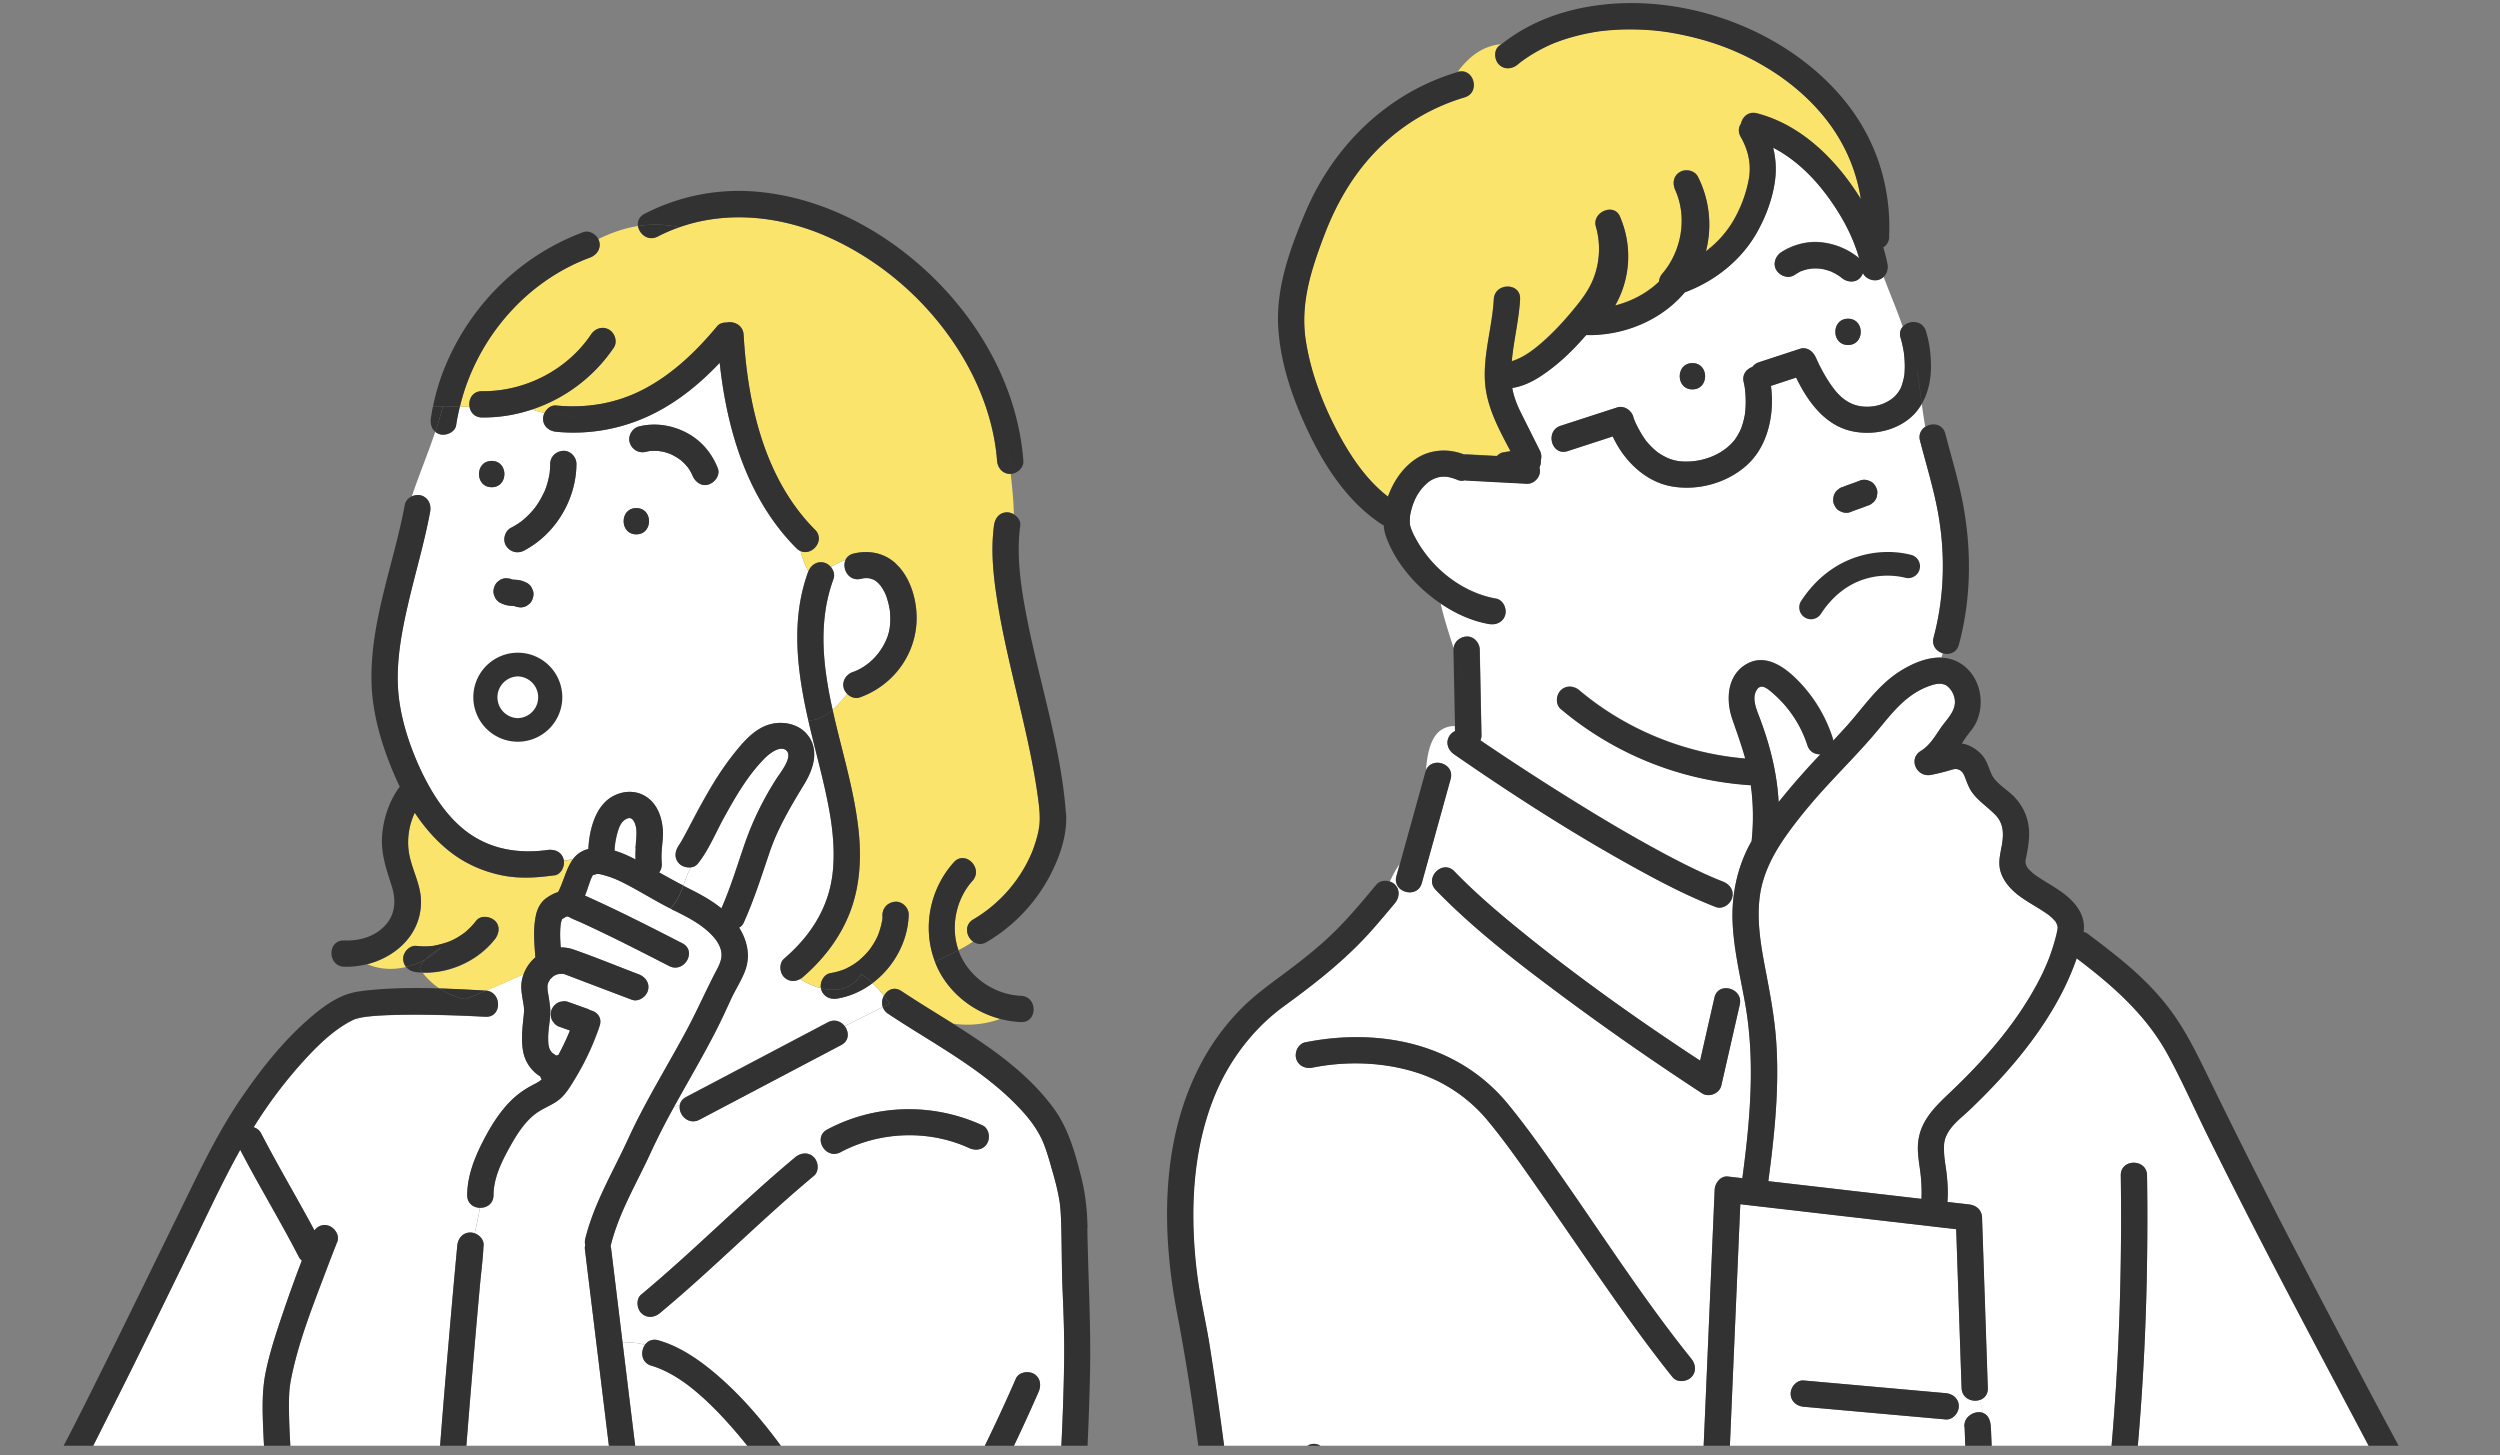
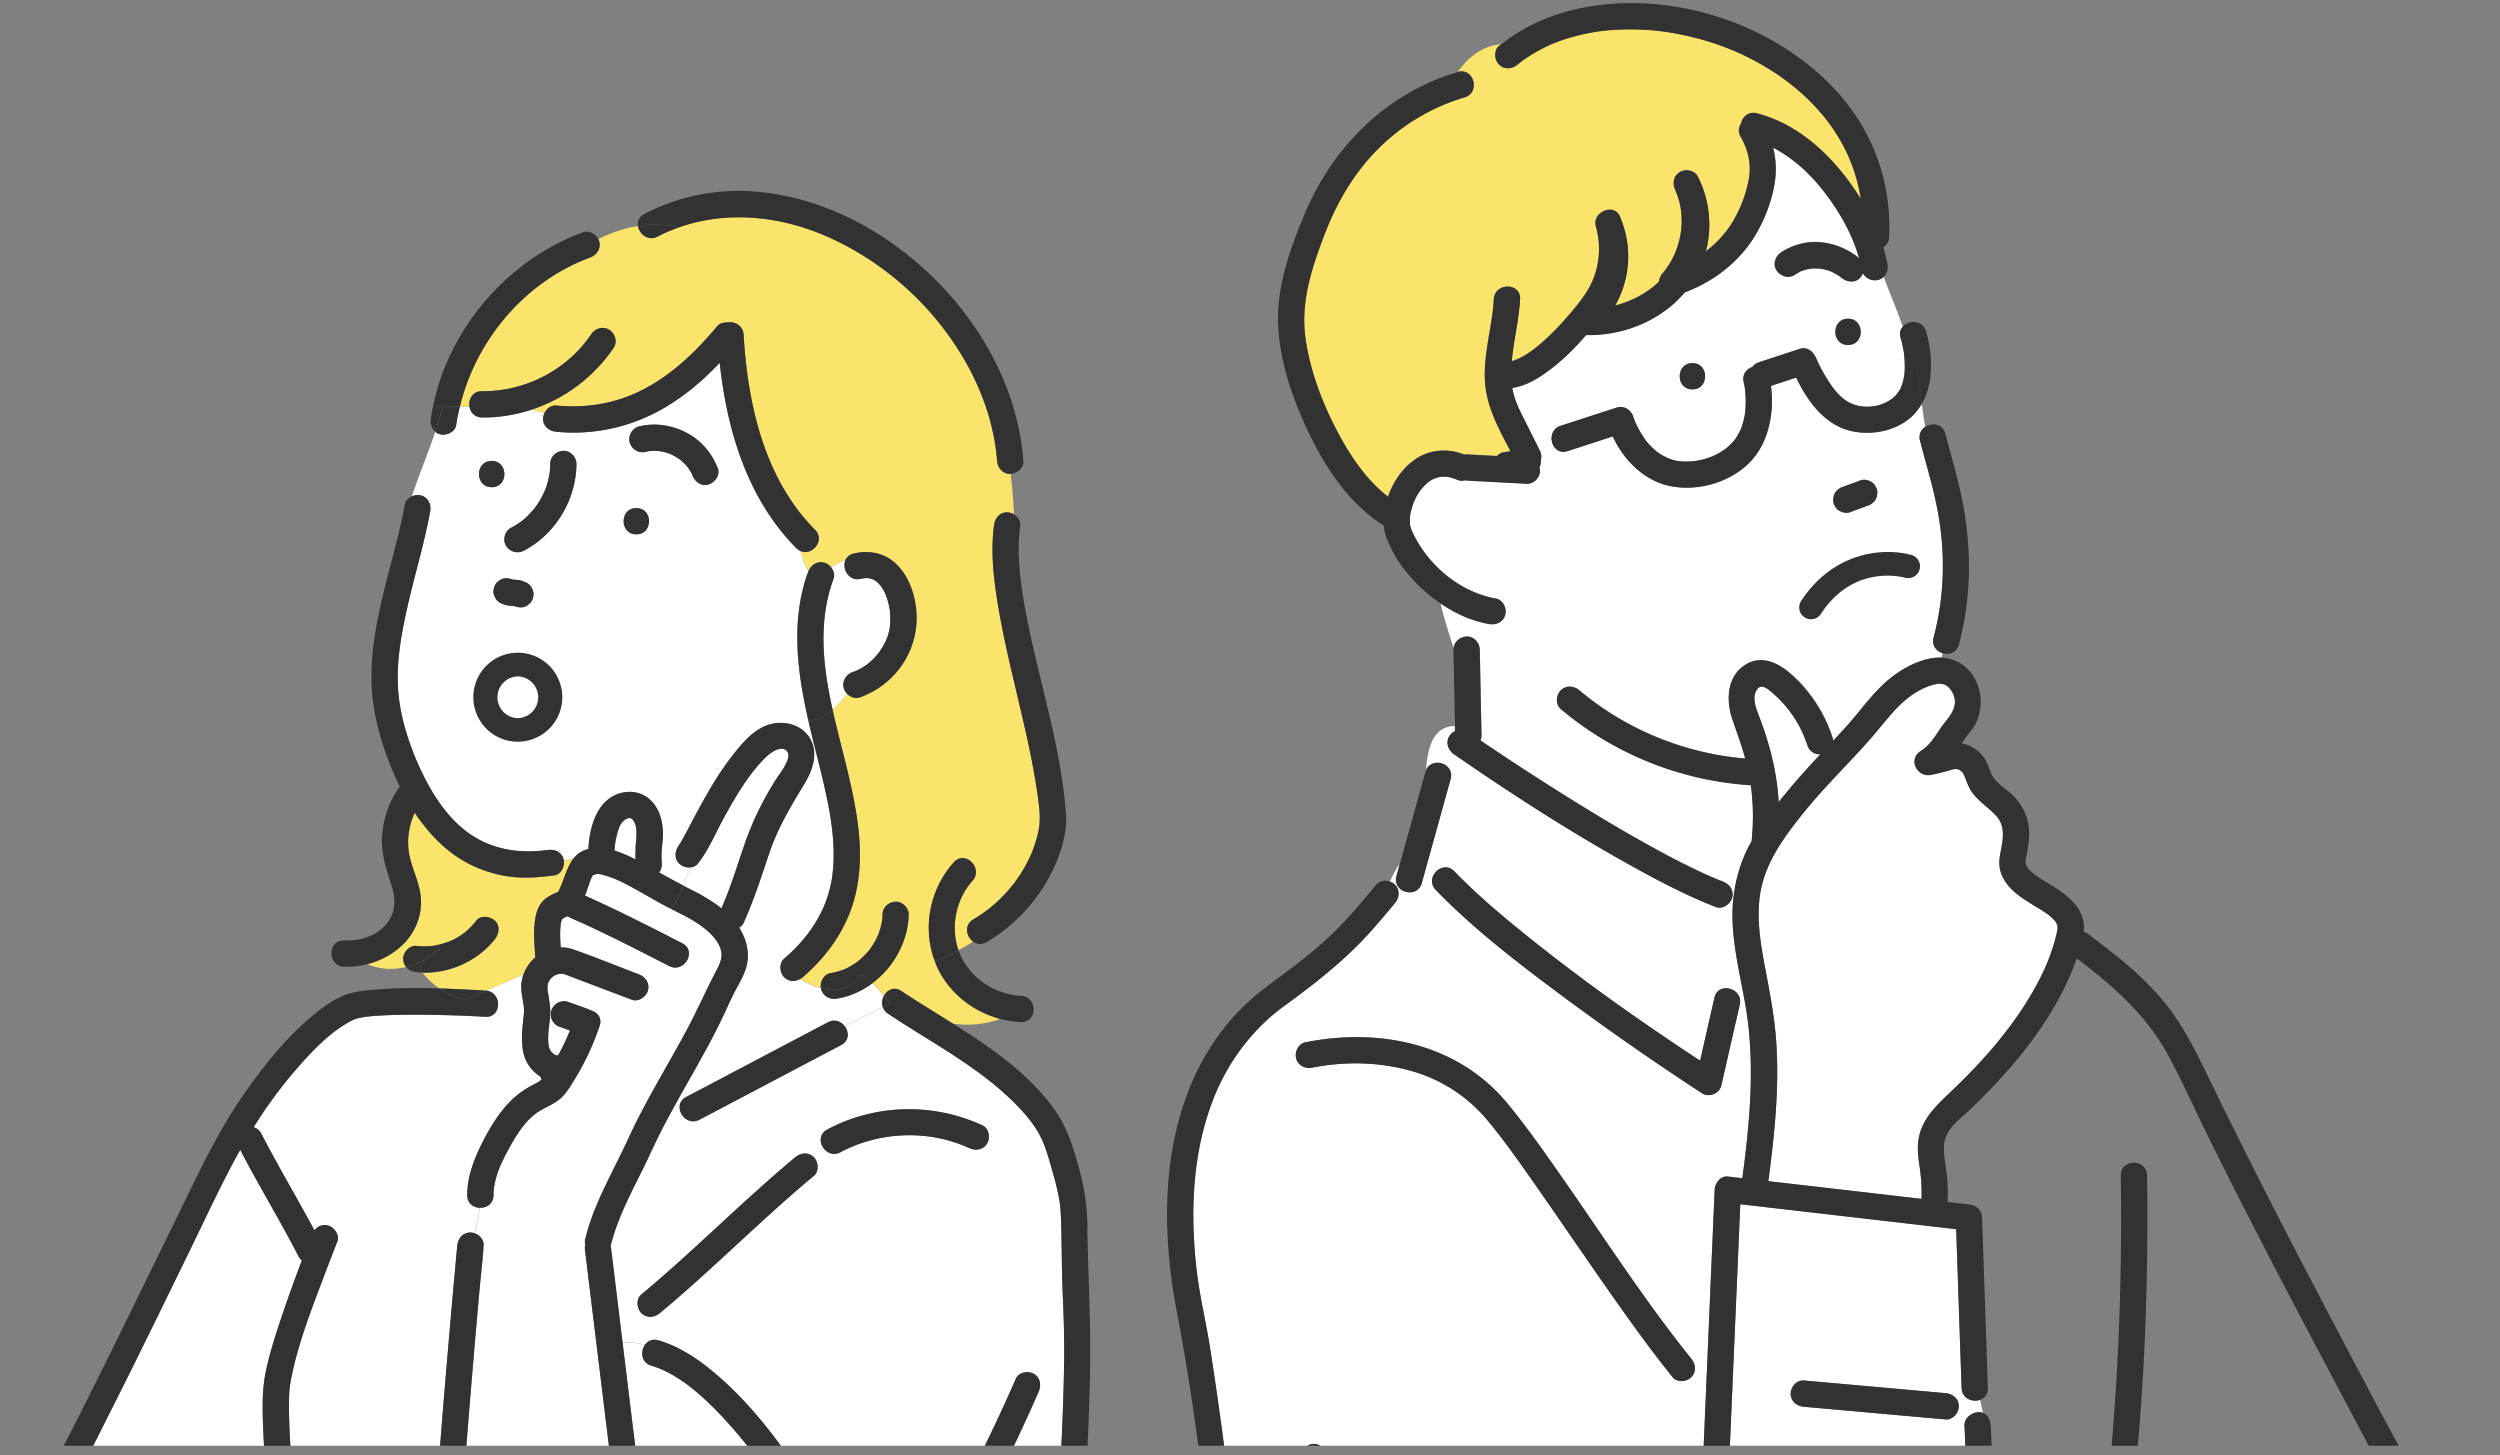
<svg xmlns="http://www.w3.org/2000/svg" width="201" height="117" fill="none">
  <rect width="100%" height="100%" fill="#808080" stroke="none" />
  <g clip-path="url(#a)">
    <path d="M157.962 114.718c0-.038 0-.067-.009-.093 0 .047.004.089.009.131v-.038ZM160.065 114.706a.386.386 0 0 0-.008-.072c0 .076-.013.148-.026.22a.828.828 0 0 0 .034-.144v-.004ZM160.024 114.879v-.017c0 .004 0 .013-.004.017h.004ZM145.31 59.919a9.363 9.363 0 0 0-2.787-4.196c-.418-.364-.934-.812-1.288-.258-.41.647-.043 1.508.207 2.163.726 1.923 1.258 3.841 1.478 5.89.033.322.059.643.076.964.397-.494.802-.98 1.207-1.458a63.878 63.878 0 0 1 2.154-2.379c-.435.013-.878-.202-1.047-.726ZM144.79 21.788s-.009 0-.009.005c0 0 .009 0 .009-.005ZM145.556 21.585c-.139.013-.029.017.021 0a.029.029 0 0 0 .017-.008h-.038v.008Z" fill="#fff" />
-     <path d="M159.917 114.068c.085.194.123.376.14.566v-.013c0-.076.021-.03.004.089l.012.177c.279 6.507.385 13.027.499 19.543.004.283.012.57.021.858.574-.258 1.174-.431 1.74-.647.059-.397.371-.71.764-.875.811-.338 1.622-.671 2.433-1.009 3.509-1.454 7.014-2.912 10.524-4.365l6.634-2.751c.532-.22 1.161.241 1.301.739.164.6-.212 1.082-.739 1.302-.811.338-1.622.672-2.433 1.01-3.509 1.453-7.014 2.911-10.524 4.365l-4.4 1.825c3.437 4.268 3.771 10.255 1.904 15.317-.198.537-.709.9-1.3.74-.516-.144-.934-.765-.739-1.302 1.693-4.593 1.541-10.145-1.918-13.91l-.19.076c-.532.22-1.161-.241-1.3-.739a1.046 1.046 0 0 1-.03-.427c-.566.215-1.161.389-1.74.646.106 3.858.406 7.822-1.136 11.443a14.75 14.75 0 0 1-.954 1.855c.802 2.028.823 4.322.253 6.431-.038.144-.072.291-.118.435a445.254 445.254 0 0 0 14.384-4.115l.946-.292c2.96-.913 5.912-1.859 8.822-2.924 3.627-1.331 7.626-2.392 10.747-4.762 1.512-1.149 2.817-2.696 3.569-4.449.701-1.631.878-3.419.722-5.172-.329-3.761-2.09-7.348-3.801-10.648-4.366-8.443-8.915-16.788-13.243-25.252a618.703 618.703 0 0 1-3.244-6.443c-1.077-2.177-2.061-4.412-3.218-6.546-1.765-3.253-4.447-5.594-7.352-7.791-.038.101-.072.207-.11.308-.346.942-.76 1.868-1.233 2.75-1.828 3.436-4.459 6.453-7.264 9.124-.57.545-1.258 1.048-1.68 1.724-.321.507-.389.866-.385 1.415.009.735.114 1.192.203 1.902.097.785.135 1.571.076 2.362.574.067 1.149.13 1.727.198.587.068 1.035.435 1.056 1.057l.059 1.707.406 12c.016.507-.266.824-.63.955.081.351.165.701.241 1.052.199.072.372.22.482.465l.012-.004Zm14.147 11.476c1.352-2.907 2.699-5.814 4.05-8.726.241-.519.989-.646 1.445-.38.523.308.62.93.38 1.445-1.352 2.907-2.699 5.814-4.05 8.726-.241.519-.988.646-1.444.38-.524-.309-.621-.93-.381-1.445Zm-6.009 4.196c.431-2.557.802-5.122 1.111-7.695 1.098-9.135 1.469-18.347 1.343-27.546-.017-1.36 2.094-1.356 2.111 0 .038 2.654.034 5.303-.017 7.957-.181 9.326-.967 18.643-2.508 27.841-.093.567-.794.879-1.301.74-.591-.161-.832-.74-.739-1.302v.005Z" fill="#fff" />
    <path d="M174.417 183.495c-.046-1.149-.097-2.302-.144-3.452-.206-5.024-.418-10.052-.629-15.076-.131-3.169-.262-6.338-.397-9.507-.021-.554.313-.875.722-.981v-1.229a451.584 451.584 0 0 1-15.756 4.5.998.998 0 0 1-.684-.047 1.1 1.1 0 0 1-1.123.038c-.507-.295-.646-.942-.38-1.445.08-.156.152-.308.223-.464-.363.071-.739.135-1.123.173-.08.384-.35.735-.743.811-1.292.258-2.58.511-3.873.769-1.085.216-2.166.461-3.256.647-.646.11-1.305.164-1.955.249-1.14.144-2.373.013-3.518-.072-1.583-.114-3.176-.355-4.654-.959-1.169-.478-2.158-1.107-3.108-1.889-.418.499-.836 1.044-1.254 1.538.03.026.059.042.084.072.38.38.435 1.124 0 1.496a35.497 35.497 0 0 1-3.543 2.67c-1.132.744-2.487 1.758-3.914 1.682-1.251-.068-2.256-.684-3.109-1.504-.126.46-.329.896-.658 1.289-.748.9-1.99 1.284-3.075.777-.844-.397-1.36-1.221-1.736-2.041a61.257 61.257 0 0 1-1.359-3.207 71.073 71.073 0 0 1-1.179-3.199c-.359-1.056-.777-2.146-.984-3.245-.232-1.221.076-2.29.959-3.169.786-.781 1.706-1.449 2.559-2.159.444-.368.887-.735 1.326-1.107h-.097c-.524.021-1.06.021-1.583.068-1.039 1.153-2.032 2.345-3.033 3.536-.506.6-1.013 1.196-1.537 1.779-.574.642-1.17 1.369-1.964 1.754-1.034.503-2.449.494-3.424-.14-.959-.625-1.377-1.741-1.187-2.848.101-.595.401-1.103.768-1.572.444-.562.862-1.14 1.276-1.724.811-1.14 1.583-2.307 2.407-3.439 1.275-1.749 2.724-3.562 4.848-4.28.984-.334 2.044-.423 3.074-.512 1.322-.11 2.644-.19 3.957-.367.283-.038.566-.009.799.11.24-.106.485-.207.739-.305a404.33 404.33 0 0 1-6.656-7.086c-2.272-2.467-4.519-4.956-6.786-7.432-1.592-1.737-3.176-3.486-4.878-5.117-.984-.942.511-2.434 1.495-1.496.325.308.642.625.959.946 4.168 4.226 8.049 8.743 12.086 13.095 5.055 5.451 10.216 10.851 15.836 15.723a75.54 75.54 0 0 0 3.772 3.084c1.406 1.07 2.854 2.185 4.485 2.891 3.053 1.318 6.461 1.026 9.273-.681 2.876-1.745 4.84-4.732 5.524-8.011.397-1.893.245-3.858.22-5.776a1188.313 1188.313 0 0 0-.389-17.941 558.014 558.014 0 0 0-.114-3.664l-.038-1.035c0-.08-.008-.156-.008-.237-.085-.262-.034-.274-.013-.164v-.009c0-.101.009-.211.038-.296.19-.566.916-.912 1.449-.714a49.791 49.791 0 0 0-.241-1.052c-.612.216-1.453-.101-1.482-.955-.022-.57-.038-1.137-.06-1.707-.126-3.689-.249-7.378-.375-11.062-.456-.05-.913-.106-1.369-.156-3.479-.402-6.959-.803-10.439-1.209l-5.549-.642c-.038.845-.072 1.686-.11 2.53-.232 5.431-.469 10.86-.701 16.29-.148 3.414-.296 6.824-.439 10.238-.059 1.356-2.171 1.361-2.112 0 .055-1.234.106-2.468.161-3.701.232-5.43.469-10.86.701-16.289.148-3.415.295-6.825.439-10.239.021-.515.473-1.124 1.056-1.056.388.046.777.089 1.17.135.625-4.665 1.055-9.414.219-14.079-.384-2.146-.904-4.28-1.001-6.465-.034-.722 0-1.436.08-2.142a27.684 27.684 0 0 0-.101-.013c-.008.055-.013.106-.029.16-.14.512-.769.943-1.301.74-1.968-.765-3.856-1.715-5.71-2.717-5.291-2.869-10.401-6.14-15.351-9.57-.468-.326-.684-.922-.38-1.445.106-.178.271-.322.465-.415 0-.135-.004-.266-.009-.4-1.735.024-2.166 1.69-2.318 3.519.49-1.082 2.314-.516 1.968.73l-2.318 8.367c-.364 1.31-2.399.752-2.036-.562.084-.313.173-.62.258-.934-.321.427-.549.913-.782 1.382.148.05.288.131.393.237.431.43.363 1.056 0 1.496-.591.705-1.182 1.41-1.79 2.104-2.095 2.379-4.557 4.31-7.112 6.165-2.589 1.88-4.57 4.563-5.722 7.546-1.179 3.051-1.61 6.317-1.58 9.57.017 1.636.135 3.276.368 4.898.261 1.817.684 3.604.967 5.417 1.393 8.869 2.356 17.793 3.251 26.726.879 8.747 1.753 17.498 3.037 26.193.177 1.196.439 2.405.545 3.609.004.068.004.097.004.114 0 .009 0 .009.004.021.025.102.042.203.072.304.063.224.139.444.228.66.004.004.127.278.152.329a16.511 16.511 0 0 0 .612 1.145c.347.596.718 1.171 1.107 1.741a46.408 46.408 0 0 0 3.23 4.23c.372.435.431 1.065 0 1.496a.994.994 0 0 1-.312.207c.025.904-.114 1.804-.283 2.708.688-.19 1.6.359 1.377 1.276-.832 3.41-1.652 6.824-2.479 10.234a2.207 2.207 0 0 0 .245.423l.012.017c.043.046.085.084.131.122-.004-.008.017.004.08.072a1.997 1.997 0 0 0 .186.101c.013.005.034.013.051.022.093.029.19.05.287.076h.004c.021 0 .047.004.068.004.11.008.224.004.338 0 .025 0 .055 0 .08-.009-.084.009-.148-.008.046-.008.114-.021.224-.047.334-.08.097-.03.186-.064.279-.098.055-.029.11-.054.164-.084.102-.055.199-.11.296-.173l.152-.102a.138.138 0 0 1 .038-.046c.068-.072.19-.144.245-.199.076-.072.144-.148.211-.224l.646-1.381c1.588-3.389 3.172-6.778 4.76-10.171.477-1.014 1.921-.427 1.968.532.173 3.448.342 6.896.515 10.348v.055c.118.085.232.191.321.313 2.589 3.44 6.567 5.552 10.625 6.82 3.873 1.208 7.885 1.758 11.913 2.024 3.632.241 7.315.325 10.955.215 4.016-.122 7.948-1.035 11.52-2.94 4.367-2.329 8.02-5.772 11.36-9.377a.989.989 0 0 1 .44-.283c.008-.317.021-.634.038-.946-.6.414-1.681.135-1.723-.829h.025Zm-29.392-72.504 1.423.127c3.327.296 6.655.596 9.983.892.57.05 1.056.443 1.056 1.056 0 .532-.486 1.107-1.056 1.056l-1.423-.126c-3.328-.296-6.656-.596-9.983-.892-.571-.051-1.056-.444-1.056-1.056 0-.533.485-1.107 1.056-1.057Zm-28.097-40.936c1.601 1.652 3.349 3.161 5.132 4.614 4.658 3.803 9.594 7.31 14.628 10.606l1.153-5.07c.304-1.327 2.335-.76 2.036.562l-1.483 6.503c-.148.646-.992.993-1.55.63-.65-.423-1.296-.854-1.942-1.285a228.607 228.607 0 0 1-9.363-6.592c-3.513-2.615-7.052-5.32-10.105-8.476-.946-.976.544-2.472 1.494-1.496v.004Zm-12.715 15.043c-.144-.524.177-1.187.739-1.302 3.311-.663 6.862-.574 10.059.584 2.475.9 4.586 2.374 6.25 4.407 1.592 1.943 3.033 4.014 4.468 6.072 3.358 4.817 6.584 9.824 10.245 14.37.359.448.44 1.057 0 1.496-.371.372-1.136.444-1.494 0-1.998-2.484-3.843-5.092-5.668-7.707-1.71-2.455-3.395-4.931-5.11-7.382-1.338-1.918-2.681-3.85-4.079-5.531a12.26 12.26 0 0 0-5.921-3.938c-2.648-.807-5.549-.866-8.193-.334-.561.114-1.14-.156-1.3-.74l.004.005Zm61.543 102.61a145 145 0 0 0-.161-6.917c-.359-7.356-1.381-14.658-1.972-21.993-.047-.571.519-1.057 1.056-1.057.604 0 1.009.486 1.055 1.057.186 2.303.402 4.601.634 6.9.747 7.335 1.499 14.628 1.495 22.01 0 1.361-2.112 1.361-2.112 0h.005Z" fill="#fff" />
    <path d="M117.751 7.81a16.397 16.397 0 0 0-7.251 4.446c-1.807 1.901-3.1 4.179-4.029 6.621-1.043 2.747-1.951 5.493-1.495 8.468.385 2.514 1.314 4.99 2.488 7.234 1.03 1.969 2.335 3.963 4.121 5.332 0-.008.005-.017.009-.025.443-1.204 1.174-2.299 2.255-3.017 1.144-.76 2.597-.84 3.86-.338.063-.013.131-.017.194-.013.203.013.406.021.608.034.613.034 1.221.063 1.833.097.034-.034.068-.067.11-.093a.794.794 0 0 1 .359-.19l.219-.038c.136-.021.271-.046.406-.068-.938-1.774-1.926-3.578-2.053-5.594-.139-2.231.587-4.403.71-6.621.076-1.357 2.187-1.36 2.111 0-.092 1.673-.519 3.317-.667 4.981.794-.24 1.495-.718 2.158-1.271.955-.795 1.816-1.703 2.614-2.654.735-.875 1.478-1.787 1.875-2.937a6.509 6.509 0 0 0 .114-3.972c-.325-1.128 1.44-1.922 1.93-.815.038.085.068.169.102.254h.004l.013.046a7.986 7.986 0 0 1-.499 6.87c1.314-.333 2.547-.976 3.526-1.918a1.13 1.13 0 0 1 .262-.634c1.559-1.82 2.036-4.525 1.043-6.735-.236-.524-.156-1.132.38-1.445.469-.275 1.187-.131 1.445.38a8.532 8.532 0 0 1 .642 5.992 8.52 8.52 0 0 0 2.137-2.341 10.377 10.377 0 0 0 1.317-3.478c.211-1.195-.059-2.34-.659-3.384-.224-.393-.169-.773.026-1.06.118-.537.595-1.006 1.279-.829 2.931.757 5.33 2.772 7.146 5.134.426.558.836 1.145 1.212 1.758a13.643 13.643 0 0 0-2.011-5.303c-1.3-2.032-3.188-3.782-5.257-5.075-2.226-1.394-4.468-2.273-7.065-2.818a18.71 18.71 0 0 0-3.712-.435 19.857 19.857 0 0 0-1.808.033c-.329.022-.659.055-.992.09-.026 0-.11.012-.144.016-.046.008-.097.013-.144.021-.135.021-.27.042-.405.068-.6.105-1.199.24-1.782.41-.287.084-.574.177-.857.274-.127.047-.25.089-.372.14-.063.025-.122.046-.186.072-.025.008-.038.012-.05.02-.005 0-.009 0-.013.005a12.777 12.777 0 0 0-2.251 1.25c-.118.085-.237.17-.351.254-.012.013-.025.021-.05.042-.051.038-.102.08-.148.123-.443.363-1.056.435-1.495 0-.376-.376-.439-1.132 0-1.496.055-.046.114-.084.169-.127-1.563.157-2.618 1.07-3.471 2.202 1.283-.342 1.82 1.66.532 2.045l.008.013Z" fill="#FBE46C" />
    <path d="M155.459 51.26c.879-3.282.963-6.735.351-10.073-.355-1.948-.95-3.84-1.44-5.759a.984.984 0 0 1 .422-1.115 34.631 34.631 0 0 1-.279-1.839c-.16.275-.346.537-.566.778-1.267 1.369-3.382 1.813-5.152 1.39-2.09-.498-3.467-2.383-4.375-4.285-.676.224-1.351.444-2.031.668.093.68.105 1.386.042 2.05-.16 1.626-.752 3.22-1.993 4.335-1.605 1.445-3.978 2.083-6.094 1.682-2.086-.393-3.788-2.075-4.671-4.002l-3.627 1.179c-1.297.422-1.85-1.618-.562-2.037l4.536-1.47c.549-.178 1.144.207 1.3.74.017.063.038.122.059.185.026.072.055.14.081.211l.016.043.017.03c.241.502.503.98.828 1.432.021.034.03.042.03.042l.071.08c.038.043.076.089.114.135a5.83 5.83 0 0 0 .659.634c.017.017.026.021.038.034l.051.034.16.11c.583.38 1.145.579 1.757.625 1.605.114 3.26-.503 4.232-1.677.029-.038.088-.114.097-.131a5.37 5.37 0 0 0 .388-.672l.047-.097c.008-.03.059-.153.063-.17.047-.143.097-.287.135-.435.047-.173.085-.346.119-.52.008-.059.021-.114.029-.173 0-.012 0-.017.004-.025v-.03a9.71 9.71 0 0 0 .047-.802c0-.258-.009-.516-.03-.774-.008-.101-.021-.198-.029-.3v-.029c-.034-.174-.055-.347-.097-.516-.161-.625.215-1.077.688-1.242.118-.165.296-.304.536-.38 1.094-.36 2.192-.719 3.286-1.078.57-.186 1.051.199 1.271.68-.025-.054-.042-.097.038.072.08.174.156.343.241.516.257.524.544 1.03.87 1.512.629.934 1.372 1.708 2.571 1.851.659.076 1.36-.03 1.952-.334.532-.274.84-.566 1.114-1.039.152-.262.321-.93.347-1.183a8.098 8.098 0 0 0-.013-1.525c0-.017-.017-.136-.021-.178v-.021l-.051-.3a7.634 7.634 0 0 0-.097-.46 6.259 6.259 0 0 0-.118-.453c-.118-.376-.03-.684.16-.908-.456-1.357-1.034-2.654-1.541-4.044a.987.987 0 0 1-.431.245c-.456.127-1.03-.105-1.233-.545-.051.14-.127.27-.224.376-.409.444-1.072.355-1.495 0-.004 0-.059-.046-.088-.072-.009-.004-.017-.012-.022-.012a3.02 3.02 0 0 0-.249-.165 4.935 4.935 0 0 0-.262-.148c-.046-.021-.088-.047-.135-.068a.11.11 0 0 1-.029-.017 5.739 5.739 0 0 0-.499-.165c-.097-.025-.198-.046-.299-.067a.726.726 0 0 1-.11-.017 4.127 4.127 0 0 0-.76-.004c-.005 0-.009.004-.017.008-.059.026-.249.043-.287.051a3.755 3.755 0 0 0-.309.089c-.05.017-.101.038-.152.055-.063.02-.072.02-.059.012-.076.034-.169.102-.215.127a3.262 3.262 0 0 0-.292.178c-.494.32-1.148.084-1.444-.38-.321-.495-.084-1.146.38-1.446.942-.613 2.12-.925 3.243-.798a5.732 5.732 0 0 1 3.024 1.276c-.532-1.868-1.495-3.596-2.686-5.172-1.131-1.5-2.555-2.852-4.231-3.719a6.92 6.92 0 0 1 .139 2.743c-.207 1.445-.773 2.924-1.503 4.183-1.276 2.197-3.374 3.824-5.739 4.707-1.918 2.286-4.971 3.507-7.927 3.431-.764.887-1.588 1.728-2.5 2.463-.997.803-2.15 1.602-3.446 1.792.122.685.363 1.318.688 1.973.511 1.023 1.022 2.045 1.533 3.064.135.27.144.528.08.76.022.203-.025.423-.114.596.022.08.038.165.043.254.025.549-.503 1.086-1.056 1.056-.203-.013-.406-.021-.608-.034-1.411-.076-2.821-.152-4.236-.224-.055 0-.11-.012-.16-.02a.783.783 0 0 1-.528-.018 4.393 4.393 0 0 0-.558-.194c-.046-.013-.279-.064-.27-.068a2.446 2.446 0 0 0-.431-.012c-.055 0-.11.008-.165.012-.008 0-.016 0-.038.009-.485.11-.785.27-1.114.583-.63.591-1.001 1.314-1.204 2.167-.025.114-.051.229-.072.339v.02l-.012.123c-.013.195-.009.38 0 .575v.008c0 .026.008.047.012.072.021.085.042.17.072.254.089.266.22.52.351.764 1.296 2.434 3.75 4.4 6.486 4.88.566.098.879.79.739 1.302-.16.588-.739.837-1.301.74-1.402-.245-2.719-.85-3.893-1.653.257 1.188.659 2.388 1.051 3.634.038-.545.516-.942 1.048-.967.578-.026 1.043.503 1.055 1.056.005.288.013.579.017.866.043 2.003.081 4.006.123 6.009 0 .152-.03.292-.085.418.224.152.444.304.668.452a214.775 214.775 0 0 0 8.792 5.62 117.258 117.258 0 0 0 5.3 3.03c.849.452 1.702.891 2.572 1.305.802.38 1.453.672 2.17.951.486.19.828.613.765 1.137l.101.013a11.75 11.75 0 0 1 1.246-4.065c.063-.119.127-.233.194-.347a19.044 19.044 0 0 0-.063-4.496 26.274 26.274 0 0 1-15.283-6.13c-.44-.368-.376-1.116 0-1.497.426-.426 1.055-.367 1.495 0 3.741 3.153 8.471 5.08 13.34 5.485-.295-1.06-.667-2.096-1.034-3.156-.532-1.543-.444-3.52 1.127-4.437 1.698-.985 3.421.503 4.51 1.715a11.662 11.662 0 0 1 2.429 4.243c.021.067.033.13.042.194.359-.384.718-.773 1.073-1.166 1.351-1.504 2.457-3.207 4.172-4.335.975-.643 2.234-1.213 3.442-1.175.038-.118.076-.24.11-.36-.499-.147-.904-.612-.731-1.258l-.013.02Zm-6.875-25.635c1.36 0 1.36 2.113 0 2.113s-1.36-2.113 0-2.113Zm-12.513 3.566c1.36 0 1.36 2.113 0 2.113s-1.36-2.113 0-2.113Zm11.335 10.838a.775.775 0 0 1 .127-.392.788.788 0 0 1 .27-.296.793.793 0 0 1 .359-.19c.473-.199.967-.347 1.44-.541.186-.05.376-.05.562 0 .084.034.168.072.253.105.245.131.401.377.486.63.042.14.05.279.016.423a.784.784 0 0 1-.126.392.796.796 0 0 1-.27.296.804.804 0 0 1-.359.19c-.473.199-.968.347-1.441.541-.185.051-.375.051-.561 0-.085-.033-.169-.072-.254-.105-.245-.131-.401-.376-.485-.63a.798.798 0 0 1-.017-.422Z" fill="#fff" />
    <path d="M157.906 40.963c-.351-2.066-.98-4.069-1.5-6.093-.211-.815-1.068-.908-1.613-.553.139.752.321 1.491.596 2.18-.275-.693-.457-1.428-.596-2.18a.978.978 0 0 0-.422 1.115c.494 1.914 1.085 3.812 1.44 5.76.608 3.338.528 6.79-.351 10.073-.173.646.233 1.111.731 1.26.515.151 1.128-.03 1.305-.698.954-3.554 1.026-7.242.41-10.86v-.004ZM136.071 31.308c1.359 0 1.359-2.112 0-2.112-1.36 0-1.36 2.112 0 2.112ZM148.582 25.625c-1.359 0-1.359 2.113 0 2.113 1.36 0 1.36-2.113 0-2.113ZM110.661 71.12c-1.081 1.297-2.163 2.599-3.366 3.786-1.009.997-2.112 1.89-3.235 2.755-1.499 1.15-3.074 2.198-4.392 3.562a18.768 18.768 0 0 0-3.011 4.103c-3.324 6.123-3.307 13.534-2.027 20.215 1.68 8.763 2.597 17.679 3.497 26.552.903 8.907 1.752 17.819 2.977 26.688.304 2.193.621 4.42.954 6.583.178 1.145.786 2.236 1.364 3.22 1.242 2.1 2.75 4.061 4.308 5.937l.304.363c.287.334.79.376 1.182.207a.966.966 0 0 0 .313-.207c.431-.431.371-1.06 0-1.496a46.087 46.087 0 0 1-3.231-4.229 27.525 27.525 0 0 1-1.106-1.741 17.052 17.052 0 0 1-.613-1.145c-.025-.051-.147-.326-.152-.33a6.33 6.33 0 0 1-.228-.659c-.029-.101-.046-.203-.071-.304 0-.009 0-.013-.005-.021 0-.017 0-.047-.004-.114-.101-1.205-.367-2.413-.545-3.609-1.283-8.7-2.162-17.447-3.036-26.193-.895-8.933-1.858-17.857-3.252-26.726-.283-1.813-.71-3.6-.967-5.417a37.278 37.278 0 0 1-.367-4.898c-.03-3.253.4-6.524 1.58-9.57 1.148-2.979 3.128-5.662 5.721-7.547 2.56-1.859 5.017-3.79 7.112-6.165a98.429 98.429 0 0 0 1.791-2.104c.363-.44.43-1.065 0-1.496a1.034 1.034 0 0 0-.393-.236c-.3.608-.608 1.179-1.136 1.53.528-.351.832-.922 1.136-1.53-.376-.131-.836-.08-1.098.236h-.004Z" fill="#323232" />
    <path d="M154.119 29.736c.174.862.275 1.796.393 2.738.545-.938.756-2.053.739-3.143-.013-.9-.135-1.847-.405-2.709-.287-.92-1.402-.904-1.875-.346.325.963.591 1.956.726 3.034-.135-1.082-.401-2.075-.726-3.034-.19.224-.279.532-.161.908.047.148.085.3.118.452.034.152.068.309.098.46l.05.3v.022c.005.042.017.16.021.178.047.507.064 1.018.013 1.525-.025.253-.194.921-.346 1.183-.275.473-.583.769-1.115 1.04-.591.304-1.292.41-1.951.333-1.2-.143-1.943-.917-2.572-1.85a13.184 13.184 0 0 1-1.111-2.029c-.076-.169-.059-.126-.038-.071-.219-.482-.701-.867-1.271-.68l-3.285 1.077c-.241.08-.418.215-.537.38-.473.165-.849.617-.688 1.242.042.17.068.343.097.516v.029c.009.102.021.199.03.3.021.258.029.516.029.774 0 .266-.021.532-.046.802v.03c0 .008 0 .013-.004.025-.009.06-.017.114-.03.174-.034.173-.072.35-.118.52-.038.147-.089.29-.135.434-.005.017-.055.14-.064.17a.606.606 0 0 1-.046.097c-.072.143-.144.287-.228.422-.051.085-.106.165-.161.25a4.563 4.563 0 0 1-.097.13c-.971 1.175-2.627 1.792-4.231 1.678-.613-.042-1.174-.245-1.757-.625-.055-.034-.106-.072-.161-.11l-.05-.034c-.013-.008-.021-.017-.038-.034a5.828 5.828 0 0 1-.659-.634 3.76 3.76 0 0 1-.114-.135c-.038-.042-.059-.063-.072-.08 0 0-.004-.013-.03-.042a9.233 9.233 0 0 1-.827-1.433c-.009-.017-.009-.02-.017-.03l-.017-.042c-.025-.071-.055-.139-.08-.21a2.498 2.498 0 0 1-.059-.187c-.157-.528-.748-.917-1.301-.74l-4.536 1.471c-1.288.419-.734 2.46.562 2.037l3.628-1.179c.882 1.927 2.584 3.608 4.67 4.002 2.116.4 4.489-.237 6.094-1.682 1.238-1.116 1.833-2.709 1.993-4.335a8.745 8.745 0 0 0-.042-2.05c.676-.224 1.352-.444 2.032-.667.908 1.901 2.284 3.786 4.375 4.284 1.769.423 3.885-.021 5.152-1.39.219-.24.405-.503.566-.778-.119-.946-.22-1.876-.393-2.738h.008Z" fill="#323232" />
    <path d="M164.798 76.875a15.31 15.31 0 0 0 .574-1.918c.021-.089.042-.178.059-.27v-.203c-.017-.06-.059-.174-.059-.195l-.089-.16a.322.322 0 0 1-.029-.064.373.373 0 0 1-.055-.05c-.093-.093-.178-.186-.275-.275-.029-.025-.143-.118-.177-.152a9.486 9.486 0 0 0-.549-.376c-.874-.562-1.858-1.052-2.572-1.83-.38-.414-.688-.896-.815-1.45-.177-.772.08-1.482.182-2.247.105-.811.033-1.538-.545-2.147-.575-.6-1.28-1.06-1.799-1.71-.346-.436-.494-.922-.701-1.43-.097-.232-.216-.413-.456-.515-.254-.105-.435-.038-.714.043-.503.143-1.005.274-1.52.376-1.153.22-1.871-1.285-.815-1.931.696-.423 1.127-1.154 1.571-1.813.418-.617 1.102-1.234 1.161-2.016.046-.617-.338-1.276-.819-1.504 0 .013-.304-.076-.148-.05a2.08 2.08 0 0 0-.46 0c-.283.038-.685.173-.989.308-1.668.735-2.673 2.083-3.805 3.44-1.224 1.466-2.567 2.818-3.859 4.22-1.242 1.344-2.437 2.743-3.493 4.239-1.035 1.466-1.871 3.055-2.111 4.859-.254 1.906.059 3.845.418 5.717.375 1.973.76 3.934.899 5.945.262 3.77-.135 7.521-.633 11.253 3.197.367 6.389.739 9.586 1.107.908.105 1.82.21 2.728.317a13.274 13.274 0 0 0-.101-2.227c-.081-.613-.22-1.382-.186-2.058.089-1.914 1.313-3.068 2.622-4.306 2.648-2.514 5.11-5.307 6.871-8.523.423-.773.807-1.571 1.115-2.4l-.012-.004ZM165.438 74.488c0 .179.021.08.004.013 0 0 0-.009-.004-.013Z" fill="#fff" />
    <path d="m137.842 80.205-1.153 5.07c-5.034-3.3-9.97-6.807-14.628-10.605-1.782-1.454-3.531-2.958-5.131-4.615-.946-.98-2.441.516-1.495 1.496 3.053 3.157 6.592 5.86 10.105 8.477a224.575 224.575 0 0 0 9.363 6.591c.646.431 1.292.862 1.943 1.285.557.359 1.402.017 1.549-.63l1.483-6.503c.3-1.322-1.736-1.889-2.036-.562v-.004ZM138.525 70.888a29.821 29.821 0 0 1-2.171-.95 66.563 66.563 0 0 1-2.572-1.306 122.624 122.624 0 0 1-5.3-3.03 215.57 215.57 0 0 1-8.792-5.62c-.224-.148-.443-.304-.667-.452a.977.977 0 0 0 .084-.418c-.042-2.003-.08-4.006-.122-6.009-.004-.287-.013-.579-.017-.866-.013-.554-.477-1.082-1.056-1.056-.532.025-1.009.422-1.047.967.38 1.204.743 2.45.933 3.786-.19-1.335-.557-2.586-.933-3.786 0 .03-.009.06-.009.089.043 2.003.081 4.006.123 6.008v.136c0 .135.004.266.008.401a1.077 1.077 0 0 0-.464.414c-.309.524-.093 1.12.38 1.445 4.949 3.431 10.055 6.702 15.351 9.57 1.854 1.007 3.741 1.957 5.709 2.718.532.207 1.157-.228 1.301-.74.017-.054.021-.11.029-.16-.848-.11-1.883.144-2.483-.456.604.604 1.635.346 2.483.456.064-.524-.278-.95-.764-1.137l-.004-.004ZM155.008 113.996l1.423.126c.57.051 1.056-.523 1.056-1.056 0-.613-.486-1.006-1.056-1.056-3.328-.296-6.656-.596-9.983-.892l-1.423-.127c-.571-.05-1.056.524-1.056 1.057 0 .612.485 1.005 1.056 1.056 3.327.296 6.655.596 9.983.892ZM160.062 114.617v.012c0 .026.005.047.009.072.017-.118 0-.16-.004-.088l-.005.004ZM157.949 114.625c-.022-.11-.072-.093.012.165v-.034c0-.042-.012-.084-.008-.131h-.004ZM104.949 83.8c-.558.115-.883.778-.739 1.302.16.583.739.85 1.3.74 2.64-.528 5.545-.47 8.193.334a12.254 12.254 0 0 1 5.921 3.938c1.398 1.677 2.741 3.612 4.079 5.53 1.715 2.456 3.396 4.928 5.11 7.383 1.825 2.615 3.67 5.222 5.668 7.707.359.443 1.119.372 1.495 0 .439-.44.358-1.048 0-1.496-3.658-4.547-6.888-9.554-10.246-14.37-1.435-2.059-2.876-4.129-4.468-6.073-1.663-2.032-3.775-3.507-6.25-4.407-3.192-1.162-6.748-1.246-10.059-.583l-.004-.004Z" fill="#323232" />
    <path d="M197.414 125.197c-1.977-4.348-4.363-8.527-6.593-12.748a1593.644 1593.644 0 0 1-6.634-12.638 579.063 579.063 0 0 1-6.681-13.302c-.959-1.973-1.9-3.891-3.256-5.628-1.136-1.458-2.479-2.717-3.906-3.879a87.238 87.238 0 0 0-2.517-1.948.778.778 0 0 0-.304-.13c.004-.056.017-.107.021-.162.097-1.263-.705-2.23-1.656-2.945-.426-.32-.882-.595-1.338-.874a17.046 17.046 0 0 1-.659-.419l-.313-.215c-.008-.009-.012-.009-.021-.017a3.564 3.564 0 0 1-.19-.16 6.897 6.897 0 0 1-.249-.241c-.029-.03-.055-.064-.084-.098 0-.004-.005-.008-.009-.012a2.062 2.062 0 0 1-.114-.207c0-.017-.038-.127-.059-.203v-.186c.017-.097.042-.199.059-.296.11-.54.207-1.099.228-1.652.047-1.187-.342-2.26-1.153-3.131-.578-.625-1.545-1.116-1.892-1.914-.232-.541-.35-1.044-.751-1.5a2.975 2.975 0 0 0-1.293-.845 2.068 2.068 0 0 0-.32-.072c.118-.178.236-.355.358-.528.254-.364.562-.689.761-1.086.84-1.682.337-3.96-1.373-4.91a3.104 3.104 0 0 0-1.402-.372c-.135.422-.266.862-.266 1.365 0-.503.135-.943.266-1.365-1.208-.038-2.466.537-3.442 1.175-1.714 1.128-2.821 2.83-4.172 4.335-.355.393-.714.777-1.073 1.166a1.117 1.117 0 0 0-.042-.194 11.673 11.673 0 0 0-2.428-4.242c-1.09-1.213-2.813-2.7-4.51-1.716-1.576.913-1.664 2.89-1.128 4.437.367 1.06.739 2.091 1.035 3.156-4.87-.406-9.599-2.332-13.341-5.485-.435-.367-1.064-.426-1.495 0-.376.377-.439 1.124 0 1.496a26.274 26.274 0 0 0 15.283 6.131c.203 1.483.22 3 .064 4.496-.064.114-.131.228-.195.347a11.725 11.725 0 0 0-1.245 4.065c.299.05.574.156.793.371-.219-.22-.494-.32-.793-.371-.085.705-.115 1.42-.081 2.142.097 2.184.617 4.322 1.001 6.465.836 4.665.406 9.414-.219 14.079-.389-.047-.777-.089-1.17-.135-.583-.068-1.035.54-1.056 1.056-.148 3.414-.296 6.824-.439 10.238-.232 5.43-.469 10.86-.701 16.289-.055 1.234-.106 2.468-.161 3.702-.059 1.36 2.053 1.356 2.112 0 .148-3.414.295-6.824.439-10.238.232-5.43.469-10.86.701-16.29.038-.845.072-1.686.11-2.53 1.85.215 3.699.426 5.549.642 3.48.401 6.96.803 10.439 1.208.456.05.913.106 1.369.156.126 3.689.249 7.378.375 11.063.022.57.039 1.136.06 1.707.029.849.87 1.17 1.482.955-.22-.951-.435-1.919-.435-2.954 0 1.035.211 1.999.435 2.954.363-.127.646-.444.629-.955l-.405-12-.059-1.707c-.022-.622-.469-.99-1.056-1.057-.574-.067-1.149-.13-1.727-.198.059-.79.021-1.577-.076-2.363-.089-.71-.195-1.166-.203-1.9-.009-.55.063-.905.384-1.416.427-.677 1.111-1.18 1.681-1.724 2.804-2.67 5.435-5.688 7.264-9.123.473-.887.886-1.809 1.233-2.75.038-.102.072-.208.11-.31 2.905 2.198 5.587 4.539 7.352 7.792 1.157 2.134 2.141 4.37 3.218 6.546a600.446 600.446 0 0 0 3.243 6.443c4.325 8.464 8.873 16.809 13.244 25.252 1.71 3.304 3.471 6.887 3.8 10.648.153 1.757-.021 3.54-.722 5.172-.751 1.749-2.056 3.3-3.568 4.449-3.121 2.37-7.12 3.435-10.748 4.762-2.91 1.065-5.861 2.011-8.822 2.924v2.214c2.64-.807 5.271-1.648 7.876-2.561 1.702-.595 3.387-1.229 5.085-1.838 2.006-.722 4.024-1.479 5.887-2.522 3.708-2.079 6.537-5.54 7.082-9.833.494-3.904-.896-7.796-2.488-11.294l.005-.009Zm-56.171-69.728c.35-.553.865-.105 1.288.258a9.317 9.317 0 0 1 2.787 4.196c.169.528.612.743 1.047.727a60.55 60.55 0 0 0-2.154 2.379c-.405.477-.81.963-1.207 1.457a19.53 19.53 0 0 0-.076-.963c-.22-2.05-.748-3.968-1.478-5.89-.25-.655-.617-1.517-.207-2.164Zm24.139 19.488c-.043.19-.089.376-.14.562-.126.456-.27.908-.435 1.356a18.338 18.338 0 0 1-1.115 2.4c-1.761 3.216-4.223 6.009-6.87 8.523-1.305 1.242-2.534 2.396-2.623 4.306-.03.68.106 1.445.186 2.057.089.685.135 1.475.101 2.227l-2.728-.317c-3.197-.367-6.389-.74-9.586-1.107.498-3.73.895-7.483.633-11.252-.139-2.011-.523-3.972-.899-5.945-.355-1.872-.672-3.807-.418-5.717.24-1.8 1.076-3.389 2.111-4.86 1.056-1.495 2.251-2.894 3.493-4.238 1.292-1.398 2.639-2.755 3.859-4.22 1.132-1.357 2.137-2.705 3.805-3.44.3-.131.706-.27.989-.309.088-.012.283-.017.422 0-.038 0 .186.068.186.055.481.228.866.888.819 1.504-.059.782-.743 1.399-1.161 2.016-.444.66-.874 1.386-1.571 1.813-1.056.646-.338 2.15.815 1.93a15.625 15.625 0 0 0 1.52-.375c.279-.08.46-.148.714-.043.241.102.363.283.456.516.207.507.35.993.701 1.428.519.655 1.225 1.111 1.799 1.711.583.609.655 1.336.545 2.147-.102.765-.359 1.47-.182 2.248.127.553.435 1.035.815 1.45.714.777 1.698 1.263 2.572 1.829.186.118.372.245.549.376.034.03.148.122.177.152.098.089.186.182.275.275.029.03.046.042.055.05.004.013.012.03.029.064.03.055.059.11.089.16 0 .021.042.135.059.195v.202a6.538 6.538 0 0 1-.059.27h.013Zm.059-.47s0 .01.004.014c.017.067 0 .16-.004-.013Z" fill="#323232" />
    <path d="M160.593 135.283c-.008-.287-.017-.574-.021-.857-.11-6.512-.219-13.036-.498-19.543 0-.063-.009-.118-.013-.178a.808.808 0 0 1-.034.144.885.885 0 0 0 .026-.22 1.87 1.87 0 0 0-.14-.566.855.855 0 0 0-.481-.465c.215 1.027.359 2.058.173 3.178.186-1.116.042-2.151-.173-3.178-.536-.198-1.263.148-1.448.715a.96.96 0 0 0-.038.295v.009a.565.565 0 0 1 .008.093v.076-.004c0 .08.008.16.008.236l.038 1.035c.043 1.222.076 2.443.114 3.664.11 3.794.203 7.584.279 11.379.042 2.189.085 4.377.11 6.562.025 1.918.177 3.883-.22 5.776-.684 3.275-2.648 6.266-5.523 8.012-2.813 1.707-6.221 1.998-9.274.68-1.63-.706-3.079-1.821-4.485-2.89a77.36 77.36 0 0 1-3.771-3.085c-5.625-4.872-10.786-10.272-15.837-15.723-4.033-4.352-7.914-8.869-12.086-13.094a53.522 53.522 0 0 0-.959-.947c-.984-.938-2.479.554-1.495 1.496 1.702 1.627 3.29 3.38 4.878 5.117 2.268 2.472 4.514 4.961 6.786 7.433a407.915 407.915 0 0 0 6.656 7.086c3.078 3.186 6.233 6.295 9.544 9.236 2.559 2.274 5.228 4.572 8.142 6.381 3.294 2.045 7.428 2.552 11.048 1.086a13.703 13.703 0 0 0 4.987-3.507l.038.198c0 .017.021.152.025.178.005.055.013.105.017.16.161 1.61-.067 3.123-.739 4.585a11.425 11.425 0 0 0 2.509-.82c.57-2.113.549-4.403-.254-6.431a13.88 13.88 0 0 0 .955-1.855c1.541-3.621 1.241-7.585 1.136-11.442l.012-.005Zm-.566-20.417v.017c0-.004.005-.009.005-.017h-.005ZM168.058 129.74c-.092.562.148 1.136.739 1.301.507.139 1.204-.173 1.301-.739 1.546-9.203 2.331-18.516 2.509-27.842a239.8 239.8 0 0 0 .017-7.956c-.017-1.357-2.129-1.36-2.112 0 .127 9.198-.245 18.41-1.343 27.545-.308 2.574-.68 5.138-1.111 7.695v-.004ZM112.539 69.506a2.958 2.958 0 0 1 1.039-.896 2.843 2.843 0 0 0-1.039.896c-.084.313-.173.621-.258.934-.363 1.314 1.673 1.872 2.036.562l2.318-8.366c.347-1.251-1.482-1.813-1.967-.731-.026.054-.051.11-.068.169-.688 2.476-1.373 4.956-2.061 7.432ZM175.888 126.609c1.351-2.908 2.698-5.815 4.05-8.726.24-.515.143-1.137-.38-1.445-.457-.266-1.204-.139-1.445.38-1.351 2.907-2.698 5.814-4.05 8.726-.24.515-.147 1.136.38 1.445.457.266 1.204.139 1.445-.38ZM147.908 41.086c.085.034.169.072.254.105.186.051.376.051.561 0 .473-.198.967-.346 1.44-.54a.794.794 0 0 0 .359-.19.8.8 0 0 0 .271-.296.825.825 0 0 0 .126-.393.832.832 0 0 0-.017-.423c-.084-.253-.24-.503-.485-.63-.085-.033-.169-.071-.254-.105a1.054 1.054 0 0 0-.561 0c-.473.199-.967.346-1.44.54a.793.793 0 0 0-.359.191.798.798 0 0 0-.271.296.825.825 0 0 0-.126.393.832.832 0 0 0 .017.422c.084.254.24.503.485.63ZM145.578 21.59s.013 0 .017-.009l-.017.009Z" fill="#323232" />
    <path d="M151.884 19.02c.139-2.957-.511-5.906-1.939-8.5-1.355-2.473-3.366-4.53-5.667-6.14-4.451-3.115-10.262-4.648-15.663-3.977-2.889.36-5.638 1.344-7.923 3.17-.055.042-.114.08-.169.126-.439.364-.376 1.12 0 1.496.435.435 1.052.363 1.495 0l.148-.122a.327.327 0 0 0 .051-.043 12.206 12.206 0 0 1 1.081-.727c.49-.291.996-.549 1.52-.777.008 0 .008 0 .013-.004.017-.004.029-.013.05-.021.064-.026.123-.051.186-.072l.372-.14c.283-.101.57-.194.857-.274a17.3 17.3 0 0 1 2.188-.478c.046-.008.097-.012.143-.02.034 0 .114-.014.144-.018a19.83 19.83 0 0 1 2.8-.123c1.385.035 2.415.166 3.712.436 2.597.545 4.839 1.424 7.065 2.818 2.069 1.293 3.957 3.043 5.258 5.075a13.641 13.641 0 0 1 2.01 5.303c-.38-.613-.786-1.2-1.212-1.758-1.816-2.362-4.215-4.377-7.146-5.134-.684-.177-1.161.292-1.279.828-.194.288-.249.668-.026 1.061.6 1.044.87 2.185.659 3.385a10.377 10.377 0 0 1-1.317 3.477 8.382 8.382 0 0 1-2.137 2.341 8.552 8.552 0 0 0-.642-5.992c-.258-.51-.976-.655-1.444-.38-.537.313-.613.921-.38 1.445.992 2.206.515 4.914-1.044 6.736a1.1 1.1 0 0 0-.261.633c-.98.943-2.209 1.585-3.527 1.919a7.966 7.966 0 0 0 .499-6.87l-.013-.047h-.004c-.034-.08-.064-.17-.102-.254-.489-1.107-2.255-.317-1.93.816a6.54 6.54 0 0 1-.114 3.972c-.397 1.145-1.14 2.061-1.875 2.936-.798.95-1.659 1.86-2.614 2.654-.663.55-1.368 1.03-2.158 1.272.152-1.665.575-3.309.668-4.982.076-1.36-2.036-1.357-2.112 0-.122 2.214-.845 4.386-.709 6.621.122 2.016 1.114 3.824 2.052 5.595-.135.02-.27.046-.405.067l-.22.038a.798.798 0 0 0-.359.19c-.042.026-.076.06-.11.093-.612-.034-1.22-.063-1.833-.097-.202-.013-.405-.021-.608-.034-.067 0-.131 0-.194.013-1.263-.503-2.711-.422-3.86.338-1.081.718-1.807 1.813-2.255 3.017a.062.062 0 0 1-.008.025c-1.787-1.369-3.092-3.367-4.122-5.332-1.174-2.248-2.103-4.72-2.488-7.234-.456-2.975.452-5.721 1.495-8.468.93-2.442 2.222-4.72 4.029-6.621a16.403 16.403 0 0 1 7.251-4.445c1.288-.38.756-2.388-.532-2.045-.57.76-1.051 1.618-1.529 2.42.482-.798.959-1.66 1.529-2.42-.013 0-.021 0-.029.004-5.668 1.673-10.022 5.962-12.285 11.362-1.204 2.878-2.327 5.962-2.146 9.127.165 2.937 1.174 5.831 2.433 8.468 1.347 2.835 3.205 5.645 5.87 7.394.059.038.118.068.177.093.026.296.076.583.173.858.587 1.673 1.723 3.186 3.033 4.36.43.385.891.744 1.372 1.074-.042-.203-.089-.406-.122-.604.033.203.08.405.122.604 1.178.803 2.496 1.407 3.894 1.652.561.097 1.136-.152 1.3-.74.14-.51-.173-1.2-.739-1.3-2.74-.483-5.19-2.447-6.486-4.881a5.034 5.034 0 0 1-.351-.765c-.029-.085-.05-.17-.072-.254l-.012-.071v-.009a6.118 6.118 0 0 1 0-.575c0-.042.008-.08.012-.122v-.021c.022-.114.043-.228.072-.338.207-.854.575-1.58 1.204-2.168.329-.308.629-.473 1.115-.583.021-.004.029-.008.038-.008l.164-.013c.144-.004.288 0 .431.013-.004 0 .228.054.27.067.191.05.376.118.558.195a.783.783 0 0 0 .528.017c.05.008.105.02.16.02 1.411.077 2.821.153 4.236.224.203.013.405.022.608.034.553.03 1.081-.507 1.056-1.056a.999.999 0 0 0-.042-.253 1.11 1.11 0 0 0 .114-.596 1.04 1.04 0 0 0-.081-.76c-.511-1.023-1.022-2.046-1.533-3.064-.325-.651-.565-1.29-.688-1.974 1.297-.19 2.445-.993 3.446-1.791.912-.735 1.732-1.576 2.5-2.464 2.956.076 6.01-1.149 7.927-3.43 2.365-.884 4.464-2.51 5.739-4.708.731-1.259 1.297-2.738 1.503-4.183a7.072 7.072 0 0 0-.139-2.742c1.677.866 3.1 2.218 4.232 3.718 1.186 1.576 2.153 3.3 2.685 5.172a5.73 5.73 0 0 0-3.023-1.276c-1.124-.127-2.302.182-3.244.799-.46.3-.696.95-.38 1.445.296.46.951.701 1.445.38.097-.063.194-.123.291-.177.046-.026.139-.093.215-.127-.012.008-.004.012.06-.013.05-.017.101-.038.152-.055.101-.034.202-.063.308-.089.038-.008.224-.03.287-.05-.055.012-.16.008-.021 0h.046-.004c.038 0 .076-.009.114-.009.216-.012.431-.008.646.013.013 0 .089.013.11.017.101.017.199.042.3.067.097.026.194.055.291.09l.144.05c.008 0 .038.017.063.025.013.009.026.013.03.017a5.366 5.366 0 0 1 .397.216 3.199 3.199 0 0 1 .27.177l.089.072c.422.355 1.085.444 1.495 0 .097-.106.173-.237.224-.376.206.44.777.667 1.233.545a.984.984 0 0 0 .43-.245c.275-.262.385-.66.309-1.056a13.24 13.24 0 0 0-.338-1.319c.266-.165.464-.443.481-.84l-.012-.03Zm-7.104 2.773s.009 0 .009-.005c0 0-.009 0-.009.005Z" fill="#323232" />
    <path d="m50.908 65.923-.017-.017c.017.021.025.043.042.064.009 0 .009-.017-.025-.047ZM50.863 65.864c0 .012.009.017.013.03.004.004.008.012.017.016-.009-.017-.021-.03-.026-.042l-.004-.004Z" fill="#FBE46C" />
    <path d="M51.107 68.196c.038-.443.093-.887.08-1.33 0-.077-.009-.148-.013-.22v-.013a2.78 2.78 0 0 0-.105-.41.26.26 0 0 0-.022-.05c-.03-.055-.054-.106-.084-.161-.008-.013-.017-.025-.03-.038-.008 0-.033-.021-.059-.08-.008-.013-.02-.022-.03-.03l-.025-.021a1.909 1.909 0 0 1-.101-.055c-.013 0-.042 0-.084-.017h-.038c-.03.008-.136.03-.17.038-.054.03-.113.063-.168.097a.323.323 0 0 0-.06.042 2.33 2.33 0 0 0-.147.144s-.021.021-.042.047c-.034.05-.068.101-.098.152-.038.067-.071.14-.105.207 0 .008-.009.017-.009.025a4.977 4.977 0 0 0-.143.444 6.903 6.903 0 0 0-.17.773l-.024.165a65.676 65.676 0 0 0-.03.35c0 .047 0 .094-.004.136.583.173 1.148.43 1.689.71-.013-.3-.013-.596.013-.905h-.021Z" fill="#fff" />
    <path d="M55.275 37.554s.025.03.038.038c-.06-.08-.06-.072-.038-.038ZM50.712 65.78s-.021-.013 0-.005a.143.143 0 0 0-.06-.008h.013c.009 0 .026.008.043.012h.004ZM55.317 37.592c.008.004.013.013.017.017-.009-.009-.013-.017-.022-.026l.005.009ZM52.941 36.256l.017.009h.005a.044.044 0 0 1-.022-.009ZM52.982 36.265h-.021c.008 0 .017.008.025.012.068.017.152.005-.004-.008v-.004ZM45.188 73.91l.012-.009c0-.017 0-.034.005-.068 0 .021-.013.051-.017.077ZM49.983 66.156s-.03.034-.03.038c0 0 .017-.017.03-.038ZM50.57 65.746c.026.012.039.012.06.02h.026a.5.5 0 0 1-.086-.016v-.004ZM85.215 96.744c-.022-.132-.009-.064 0 0Z" fill="#FBE46C" />
    <path d="M21.752 122.586c-.266-2.556-.486-5.125-.591-7.695-.064-1.546-.106-3.097.21-4.618.317-1.521.803-3.004 1.297-4.475a118.822 118.822 0 0 1 1.6-4.449.864.864 0 0 1-.244-.292c-1.5-2.91-3.201-5.704-4.713-8.607-1.5 2.688-2.787 5.514-4.139 8.274-2.031 4.157-4.054 8.319-6.136 12.452-1.562 3.093-3.083 6.275-5 9.169-.296.444-.756.545-1.161.444-.195.465-.35.934-.465 1.411.87-.803 1.82-1.513 2.846-2.096 2.593-1.47 5.516-2.091 8.485-1.922a28.74 28.74 0 0 1 6.047.997c1.06.3.891 1.686.093 2.007.089.156.182.313.283.465.697.325 1.402.629 2.116.917.046-.338.084-.672.13-1.01-.38-.161-.616-.545-.658-.976v.004Z" fill="#fff" />
    <path d="M43.444 86.556c-.042-.025-.085-.05-.123-.076a3.107 3.107 0 0 1-.734-.714 3.039 3.039 0 0 1-.54-1.297c-.165-.972-.03-1.931.067-2.903.05-.499-.009-.685-.08-1.129-.076-.481-.165-.963-.102-1.453.03-.228.089-.448.165-.66-1.039.457-2.031.905-3.024 1.328 1.31.118 1.3 2.184-.042 2.104l-.258-.013a108.51 108.51 0 0 0-4.544-.148 58.845 58.845 0 0 0-2.994.03c-.443.017-.887.042-1.33.08l-.363.038c-.034 0-.076.008-.106.013-.135.02-.27.042-.405.067-.148.03-.292.068-.435.106-.051.013-.102.034-.152.05.21-.071 0 0-.085.047-.46.224-.895.507-1.313.812-.959.7-1.85 1.605-2.66 2.497a36.475 36.475 0 0 0-3.991 5.307c.249.072.473.228.595.469 1.364 2.645 2.889 5.201 4.295 7.821.253-.33.642-.515 1.098-.389.507.14.95.77.739 1.302-.33.82-.646 1.648-.959 2.476-1.077 2.861-2.255 5.81-2.808 8.827-.013.067-.055.397-.055.367-.008.102-.021.208-.03.309-.025.359-.03.718-.033 1.073-.005.951.033 1.906.084 2.857.118 2.281.313 4.563.55 6.836.058.571-.533 1.057-1.057 1.057a.988.988 0 0 1-.397-.081c-.042.338-.084.672-.13 1.01 4.045 1.64 8.31 2.768 12.238 4.695.089-1.809.19-3.617.308-5.422.346-5.307.773-10.61 1.233-15.908.224-2.599.452-5.198.697-7.792.055-.57.44-1.056 1.056-1.056.114 0 .228.025.338.067.156-.676.304-1.356.422-2.04-.515-.017-1.018-.351-1.018-1.019.009-1.517.57-2.958 1.25-4.289.65-1.272 1.423-2.54 2.488-3.511.532-.49 1.102-.84 1.744-1.166.203-.106.363-.212.507-.33a1.223 1.223 0 0 1-.106-.24v-.01ZM68.58 54.028c1.052-.376 1.922-1.174 2.462-2.146.516-.926.591-1.67.52-2.67 0-.056-.004-.081-.004-.098 0-.008-.005-.025-.013-.067a6.703 6.703 0 0 0-.24-.993 5.208 5.208 0 0 0-.085-.233c-.013-.017-.085-.19-.097-.215a3.875 3.875 0 0 0-.296-.49c-.017-.017-.123-.148-.144-.17-.059-.063-.126-.122-.19-.181a5.435 5.435 0 0 0-.13-.093 3.82 3.82 0 0 0-.182-.097c-.021 0-.224-.068-.258-.076-.025-.009-.046-.013-.055-.017h-.055c-.32-.009-.359 0-.6.055-.983.228-1.545-.837-1.224-1.526a6.35 6.35 0 0 0-1.178.58c.22.261.325.616.207.941-.858 2.341-.95 4.77-.655 7.234.135 1.107.338 2.202.583 3.292.427-.372.815-.824 1.174-1.289a1.038 1.038 0 0 1-.27-.452c-.16-.579.202-1.107.739-1.301l-.009.012ZM85.438 103.812c-.08-1.888-.06-3.781-.122-5.67-.013-.313-.026-.625-.055-.938-.013-.14-.03-.279-.042-.418v-.03c-.009-.063-.017-.127-.03-.19a19.04 19.04 0 0 0-.498-2.16c-.25-.874-.541-1.964-.866-2.687-.406-.908-.997-1.703-1.66-2.43-3.01-3.29-7.095-5.353-10.76-7.795a1.034 1.034 0 0 1-.418-.528l-3.066 1.533c.35.461.376 1.162-.283 1.509-.477.25-.95.503-1.428.752-3.323 1.75-6.647 3.503-9.97 5.252-.904.478-1.727-.435-1.575-1.187l-.503.203a54.48 54.48 0 0 0-1.854 3.638c-1.136 2.484-2.55 4.791-3.214 7.475 0 .008-.008.016-.008.029.021.076.038.152.046.233l.368 3.008c.148 1.192.291 2.387.435 3.579.583-.461 1.153-.938 1.448-1.686-.198-.397-.173-.938.182-1.234 4.253-3.536 8.125-7.491 12.378-11.032.439-.368 1.06-.436 1.495 0 .376.376.439 1.128 0 1.495-4.253 3.537-8.126 7.492-12.378 11.033-.44.368-1.06.435-1.495 0a1.04 1.04 0 0 1-.182-.262c-.3.748-.865 1.225-1.448 1.686l.11.913c.633.012 1.254.055 1.811.219.224-.316.604-.507 1.086-.367 1.647.477 3.09 1.441 4.4 2.527 4.295 3.566 7.158 8.434 10.224 13.039 0-.072-.013-.139-.013-.215 0 .072.009.143.013.215.372.558.743 1.112 1.123 1.657.283.405.14.98-.202 1.305.164.326.338.655.515 1.006.198.008.397.03.595.063.672.127 1.288.482 1.88.829a1.122 1.122 0 0 1 .093-.837c.304-.52.933-.63 1.444-.38 4.26 2.079 8.015 5.07 11.039 8.704.312-4.348.642-8.696.916-13.048.279-4.411.532-8.831.592-13.255.025-1.859-.043-3.706-.123-5.565v.012ZM67.574 92.636c-1.199.638-2.263-1.183-1.064-1.825 3.873-2.062 8.505-2.164 12.48-.334.519.24.646.989.38 1.445-.309.524-.925.617-1.445.38-3.256-1.5-7.192-1.348-10.35.334Zm15.93 19.264a137.049 137.049 0 0 1-7.382 14.497c-.688 1.175-2.513.11-1.824-1.064a137.141 137.141 0 0 0 7.382-14.498c.228-.524.996-.642 1.444-.38.532.313.608.921.38 1.445Z" fill="#fff" />
    <path d="M44.577 70.38c-1.5.208-2.94.297-4.43-.041-1.444-.33-2.779-.934-3.949-1.843-1.119-.87-2.056-1.956-2.85-3.143a5.518 5.518 0 0 0-.511 2.873c.13 1.479 1.013 2.772 1.013 4.289 0 2.59-1.985 4.407-4.303 5.007.98.435 2.07.465 3.095.224a1.078 1.078 0 0 1-.223-.63c-.026-.528.506-1.115 1.055-1.056.266.03.532.042.799.038.126 0 .253-.009.375-.021.055-.004.11-.013.17-.017h.008a8.21 8.21 0 0 0 1.343-.372c.03-.017.198-.089.24-.11.114-.055.224-.118.334-.177.211-.123.41-.258.608-.402.013-.008.025-.02.042-.034a2.83 2.83 0 0 0 .127-.11c.093-.084.186-.169.274-.257.178-.178.343-.368.499-.566.363-.465 1.115-.347 1.495 0 .456.418.338 1.06 0 1.495-1.352 1.729-3.61 2.755-5.807 2.683.35.457.81.9 1.356 1.268 1.237.038 2.474.106 3.7.178.012 0 .024.004.041.008.993-.422 1.985-.87 3.024-1.327.194-.528.524-.993.946-1.352-.089-1.103-.19-2.227.03-3.321.114-.579.388-1.128.886-1.466.305-.207.604-.364.913-.465.451-.866.65-1.914 1.203-2.645-.249.05-.498.084-.747.106.076.49-.224 1.132-.752 1.204l-.004-.017Z" fill="#FBE46C" />
    <path d="M71.071 80.066c-.291-.364-.59-.71-.92-1.023-.832.621-1.79 1.065-2.834 1.238-.587.097-1.106-.148-1.3-.74a.66.66 0 0 1-.017-.088 5.743 5.743 0 0 1-1.677-.744c-.41.228-.916.22-1.28-.144-.38-.38-.43-1.123 0-1.495 1.871-1.606 3.244-3.558 3.75-5.97.38-1.792.241-3.85-.076-5.676-.363-2.12-.937-4.196-1.444-6.283-.097-.401-.194-.811-.287-1.217a2.685 2.685 0 0 1-1.246-.304c.44.22.853.313 1.246.304-.895-3.942-1.436-8.066-.017-11.95.009-.016.017-.033.025-.054a6.067 6.067 0 0 1-.625-1.606 1.103 1.103 0 0 1-.346-.236c-3.927-3.956-5.578-9.461-6.165-14.908-1.483 1.568-3.164 2.966-5.077 3.964a14.38 14.38 0 0 1-8.07 1.58c-.57-.055-1.056-.44-1.056-1.056 0-.157.047-.313.118-.457a10.313 10.313 0 0 1-1-.279 12.45 12.45 0 0 1-4.03.643c-.595-.009-.928-.414-1.004-.87h-.777c-.119.49-.224.984-.296 1.482-.084.566-.802.875-1.3.74a.963.963 0 0 1-.376-.195c-.587 1.758-1.297 3.448-1.876 5.18.229-.1.49-.13.723-.071.582.16.84.74.739 1.301-.46 2.493-1.195 4.927-1.766 7.395-.502 2.167-.924 4.39-.827 6.625.097 2.198.815 4.5 1.719 6.495.912 2.011 2.191 4.094 4.037 5.383 1.862 1.297 4.054 1.614 6.263 1.31.566-.076 1.131.127 1.3.74.009.029.009.063.017.097a6.49 6.49 0 0 0 .748-.106 2.108 2.108 0 0 1 1.229-.807c.038-.782.173-1.58.443-2.307.317-.854.849-1.635 1.702-2.024.967-.44 2.044-.347 2.838.389.654.608.933 1.512 1 2.378.034.436-.016.88-.054 1.314a13.39 13.39 0 0 0-.05.715v.312c0 .051.037.419 0 .165.041.3.033.545-.106.816-.026.042-.055.08-.085.122.642.363 1.288.723 1.947 1.06.181-.494.355-1.005.616-1.474a1.147 1.147 0 0 1-.945-.296c-.435-.435-.355-1.048 0-1.495-.237.295.029-.06.08-.148.093-.148.177-.3.261-.457.224-.405.44-.82.655-1.23a56.562 56.562 0 0 1 1.698-3.046c.583-.96 1.22-1.889 1.934-2.755.743-.904 1.626-1.846 2.817-2.108 1.144-.254 2.44.114 3.061 1.166.693 1.175.207 2.556-.439 3.625-1.098 1.813-2.137 3.537-2.816 5.536-.65 1.918-1.259 3.828-2.09 5.679a.809.809 0 0 1-.356.367c.65 1.031.934 2.26.486 3.457-.304.81-.79 1.53-1.149 2.315-.405.888-.81 1.77-1.258 2.637-1.052 2.05-2.23 4.03-3.34 6.05l.502-.202c.05-.25.211-.482.51-.638.478-.25.951-.503 1.428-.752 3.324-1.75 6.647-3.503 9.971-5.253.545-.287 1.06-.067 1.351.313l3.066-1.534a1.147 1.147 0 0 1 .089-.912l.008.016ZM41.075 42.441c.266-.14.52-.291.764-.465.022-.016.254-.198.072-.05l.14-.114c.114-.098.223-.195.333-.3.215-.207.414-.431.604-.66.008-.008.013-.012.017-.02 0 0 0-.01.008-.013.043-.064.09-.123.131-.182.076-.11.148-.224.22-.338.156-.258.283-.524.418-.794 0-.009.004-.009.008-.013 0-.009.005-.013.009-.021.025-.072.055-.14.08-.212.047-.126.089-.253.127-.384.084-.287.148-.579.194-.875v-.029c0-.076.013-.148.021-.224.013-.148.017-.3.017-.448.004-.592.481-1.031 1.056-1.056.566-.026 1.06.502 1.056 1.056-.022 2.86-1.673 5.632-4.21 6.963a1.08 1.08 0 0 1-1.445-.38c-.3-.465-.11-1.187.38-1.445v.004Zm1.668 5.87a.793.793 0 0 1-.27.295.798.798 0 0 1-.36.19.797.797 0 0 1-.421.017.77.77 0 0 1-.275-.067c-.03-.009-.059-.022-.089-.026-.063 0-.126 0-.19-.008a2.869 2.869 0 0 1-.464-.068c-.165-.042-.325-.118-.477-.186a1.06 1.06 0 0 1-.38-.38l-.106-.254c-.089-.27-.021-.57.105-.815a.794.794 0 0 1 .27-.296.798.798 0 0 1 .36-.19.797.797 0 0 1 .422-.017c.097.004.186.03.275.068.03.008.059.02.088.025.064 0 .127 0 .19.008.157.013.313.03.465.068.164.042.325.118.477.186.16.093.283.22.38.38.034.085.072.17.106.254.088.27.02.57-.106.815Zm-3.21-11.253c1.36 0 1.36 2.113 0 2.113s-1.36-2.113 0-2.113Zm11.63 5.903c-1.359 0-1.359-2.113 0-2.113 1.36 0 1.36 2.113 0 2.113Zm5.816-4.01c-.583.19-1.098-.224-1.3-.74v-.004l-.09-.181a4.143 4.143 0 0 0-.172-.296c-.03-.047-.064-.093-.093-.14l-.043-.046c-.063-.072-.126-.152-.19-.22-.08-.084-.16-.16-.245-.236l-.13-.114a5.23 5.23 0 0 0-.587-.364c-.064-.034-.123-.059-.186-.093a5.09 5.09 0 0 0-.655-.207c-.063-.013-.207-.017-.291-.042-.013 0-.021-.009-.034-.013-.047 0-.097-.008-.144-.008a5.475 5.475 0 0 0-.376 0c-.054 0-.11.004-.164.012-.021 0-.106.017-.131.022-.068.012-.135.03-.203.046-.574.14-1.119-.182-1.3-.74-.174-.532.202-1.166.738-1.3 1.293-.318 2.64-.115 3.814.498 1.174.612 2.052 1.635 2.525 2.865.216.553-.236 1.136-.739 1.301h-.004Z" fill="#fff" />
    <path d="M55.364 71.424c.908.453 1.837.955 2.635 1.602.773-1.741 1.3-3.554 1.93-5.35.633-1.808 1.49-3.507 2.525-5.12.275-.427 1.284-1.67.798-2.19-.468-.507-1.38.2-1.752.571-1.381 1.386-2.386 3.144-3.324 4.847-.663 1.208-1.208 2.56-2.073 3.646a.819.819 0 0 1-.545.296c-.262.469-.435.98-.617 1.475.14.071.28.152.423.224Z" fill="#fff" />
    <path d="M83.401 63.76c-.363-2.523-.946-5.008-1.528-7.488-.579-2.455-1.179-4.906-1.597-7.394-.367-2.176-.65-4.429-.359-6.63.076-.566.423-1.056 1.056-1.056.182 0 .372.063.54.164-.016-1.086-.135-2.18-.253-3.257-.012 0-.03.004-.042.004-.6 0-1.014-.486-1.056-1.056-.207-2.739-1.127-5.464-2.491-7.885-2.492-4.416-6.436-8.02-11.06-10.095-3.793-1.698-8.109-2.167-12.003-.798.09.02.178.033.267.055a5.813 5.813 0 0 0-.267-.055c-.586.207-1.17.452-1.735.748-.769.397-1.478-.2-1.58-.845-1.119.177-2.183.557-3.192 1.052.03.059.055.122.072.181.16.583-.203 1.103-.74 1.302-5.228 1.935-9.172 6.608-10.464 11.987h.777c-.097-.587.236-1.25 1.005-1.242 3.45.038 6.841-1.694 8.771-4.568.321-.473.925-.684 1.445-.38.468.275.696.972.38 1.445a12.827 12.827 0 0 1-6.567 4.973c.325.114.658.208 1 .28.178-.356.537-.639.938-.6 2.483.244 4.928-.178 7.137-1.361 2.28-1.221 4.156-3.03 5.794-5.003.186-.224.473-.317.756-.304.591-.136 1.334.19 1.381.984.325 5.578 1.672 11.578 5.735 15.668.849.858-.224 2.121-1.149 1.728.131.562.338 1.103.625 1.606.211-.507.706-.841 1.276-.685.202.055.388.186.528.355.371-.228.768-.44 1.178-.579.11-.24.325-.435.663-.51 1.216-.284 2.42-.06 3.361.79 1.326 1.195 1.85 3.354 1.664 5.083-.279 2.615-2.065 4.808-4.527 5.687-.363.13-.76-.017-1.026-.287-.36.464-.748.92-1.174 1.288.705 3.19 1.71 6.339 2.078 9.596.228 2.037.16 4.15-.478 6.11-.743 2.29-2.187 4.238-3.999 5.793-.067.06-.14.106-.211.144.528.342 1.102.6 1.677.744-.102-.495.236-1.124.755-1.213.33-.055.655-.135.968-.25.012 0 .054-.02.097-.033l.169-.072c.143-.068.287-.144.422-.224a5.039 5.039 0 0 0 .566-.376l.072-.06a6.46 6.46 0 0 0 .688-.671c.063-.072.122-.144.181-.215.005-.009.009-.009.013-.013.004-.009.009-.013.017-.026.089-.13.182-.262.266-.4.085-.136.165-.276.237-.42.038-.071.071-.143.105-.215.009-.017.025-.059.038-.093a6.84 6.84 0 0 0 .266-.866c.017-.076.034-.156.047-.237 0-.016.008-.033.012-.05 0 .004 0 .008-.008.017.05-.127.03-.347.034-.482.017-.592.469-1.031 1.055-1.056.558-.026 1.073.502 1.056 1.056-.059 2.147-1.2 4.204-2.91 5.484.326.313.63.66.921 1.023.258-.477.815-.769 1.398-.384 1.343.895 2.758 1.749 4.16 2.628 1.262.19 2.61.055 3.805-.385-2.239-.583-4.206-2.146-5.144-4.297-.042-.093-.072-.186-.11-.279-1.051-2.717-.443-5.852 1.508-8.02.912-1.014 2.399.486 1.495 1.496-1.326 1.47-1.782 3.702-1.124 5.573.402-.207.799-.43 1.175-.688-.554-.402-.748-1.335.016-1.788a11.38 11.38 0 0 0 4.688-5.332c.13-.309.304-.816.414-1.213.05-.194.101-.389.14-.583.012-.063.058-.368.067-.41.093-.874-.038-1.758-.165-2.624l.004.009Z" fill="#FBE46C" />
    <path d="M68.483 126.296a1.097 1.097 0 0 1-.177.139c-.52.305-1.12.089-1.445-.38-.726-1.048-1.402-2.134-2.094-3.203-1.749-2.687-3.552-5.353-5.646-7.787-1.048-1.217-2.167-2.388-3.417-3.402-.976-.794-2.18-1.534-3.32-1.863-.823-.237-.903-1.137-.523-1.669-.557-.165-1.174-.207-1.812-.22.35 2.856.697 5.713 1.048 8.569.333 2.747.671 5.489 1.005 8.236.067.57-.54 1.056-1.056 1.056-.62 0-.988-.49-1.056-1.056l-.367-3.009-1.596-13.061c-.334-2.746-.672-5.489-1.006-8.235a.693.693 0 0 1 .034-.309 1.096 1.096 0 0 1 0-.51c.714-2.887 2.243-5.401 3.467-8.071 1.415-3.08 3.223-5.95 4.81-8.941.803-1.513 1.487-3.08 2.285-4.598.3-.566.503-1.06.33-1.656-.14-.482-.46-.904-.84-1.276-.858-.841-1.969-1.39-3.033-1.914-.063-.03-.123-.064-.186-.097-1.01-.508-1.968-1.095-2.956-1.636-.528-.287-1.06-.574-1.622-.794a8.533 8.533 0 0 0-.9-.283c-.168-.042-.244-.068-.514-.042.156-.017-.267.105-.153.042-.1.055-.067.046-.097.093-.076.122-.147.3-.215.49-.127.372-.25.74-.389 1.103 2.653 1.187 5.245 2.505 7.826 3.832 1.212.621.14 2.447-1.064 1.826-2.319-1.192-4.637-2.38-7.006-3.465-.334-.152-.693-.283-1.014-.46-.224-.123-.236-.035-.545.13-.012.009-.02.013-.033.021-.005.047-.009.038-.013.013l-.064.203c0 .017-.03.156-.038.19-.08.617-.05 1.25 0 1.876.33 0 .668.047 1.001.16 1.774.618 3.518 1.336 5.27 2.003.537.203.9.706.74 1.302-.14.511-.765.942-1.301.74-.748-.284-1.49-.567-2.238-.85-.917-.347-1.833-.697-2.75-1.044-.1-.038-.202-.08-.303-.114a.797.797 0 0 0-.291-.072c-.039 0-.271.017-.263.009-.059.013-.122.03-.181.046-.03.009-.051.013-.072.021l-.038.022a2.13 2.13 0 0 0-.211.126c.012 0-.178.178-.207.199-.017.038-.186.334-.144.228-.017.038-.059.228-.08.292v.148c0 .067.008.135.013.202 0 .038.004.06.004.076 0 .022.008.051.017.093.063.402.135.799.177 1.205.08.777-.135 1.58-.152 2.362-.004.203 0 .405.017.604v.038c0 .013.004.021.009.034.016.063.025.127.042.19a.946.946 0 0 0 .261.456c.013.005.144.11.157.119.059.038.118.067.173.105a1.02 1.02 0 0 1 .16-.05c.347-.639.66-1.294.93-1.97-.254-.093-.507-.181-.765-.274a1.056 1.056 0 0 1-.464-.27l-.165-.216c-.156-.241-.17-.545-.106-.816.06-.253.266-.502.486-.63a.829.829 0 0 1 .393-.126.844.844 0 0 1 .422.017c.063.021.13.046.194.067.448.161.895.322 1.347.482.106.03.199.076.288.135.54.119.983.588.756 1.26a20.872 20.872 0 0 1-1.943 4.191c-.367.605-.748 1.28-1.305 1.728-.486.39-1.052.6-1.575.922-1.115.68-1.846 1.888-2.458 3-.638 1.149-1.246 2.425-1.25 3.764 0 .698-.557 1.036-1.094 1.019a36.31 36.31 0 0 1-.422 2.04c.41.149.76.541.718.989-.005.047-.013.089-.013.136-.05 1.01-.186 2.024-.279 3.029a964.084 964.084 0 0 0-.527 6.026c-.444 5.235-.862 10.479-1.191 15.723a239.866 239.866 0 0 0-.364 7.174c-.055 1.606-.114 3.224 0 4.83.009.135.021.27.034.406v.05c.009.026.017.06.03.119.177.803.477 1.572.882 2.286.794 1.407 1.96 2.577 3.404 3.308.207.106.418.195.634.271.101-.034.202-.068.304-.106-.102.042-.203.072-.304.106 1.3.481 2.728.519 4.066.126 1.474-.431 2.767-1.394 4-2.281 5.671-4.065 10.697-8.971 16.372-13.032.085-.507.528-.832 1.04-.879.67-.063 1.36-.164 2.035-.135a46.23 46.23 0 0 1-.515-1.005l-.013.004Z" fill="#fff" />
    <path d="M51.297 18.176c.106.646.81 1.242 1.58.845.565-.292 1.144-.541 1.735-.748a8.812 8.812 0 0 0-3.315-.097Z" fill="#323232" />
    <path d="M75.116 22.397c-3.885-3.833-9.033-6.605-14.531-7.006a16.495 16.495 0 0 0-8.772 1.804c-.439.229-.574.613-.515.98a8.812 8.812 0 0 1 3.315.098c3.894-1.37 8.21-.9 12.002.798 4.625 2.07 8.569 5.68 11.06 10.095 1.365 2.421 2.285 5.146 2.492 7.885.042.57.456 1.056 1.056 1.056.013 0 .03 0 .042-.004-.105-.976-.198-1.94-.198-2.874 0 .93.097 1.893.198 2.874.524-.026 1.056-.495 1.014-1.052-.423-5.586-3.214-10.758-7.163-14.654ZM39.532 37.06c-1.36 0-1.36 2.112 0 2.112s1.36-2.113 0-2.113ZM51.16 40.85c-1.36 0-1.36 2.112 0 2.112s1.36-2.113 0-2.113ZM72.006 45.294c-.942-.849-2.141-1.073-3.362-.79-.342.08-.553.275-.663.512.803-.28 1.664-.292 2.522.355-.862-.647-1.72-.634-2.522-.355-.316.688.241 1.753 1.225 1.525.24-.055.279-.063.6-.055h.055c.012 0 .03.009.055.017.033.008.232.076.257.076.064.03.123.063.182.097.017.009.097.068.13.093.068.06.132.118.19.182.022.02.127.152.144.169.11.156.207.321.296.49.013.025.089.194.097.215.03.076.06.157.085.233a6.445 6.445 0 0 1 .24.993l.013.067c0 .017 0 .043.004.098.068 1.001-.004 1.745-.52 2.67-.54.972-1.406 1.77-2.461 2.147-.537.19-.896.718-.74 1.301.047.17.144.321.271.452.266.27.663.419 1.026.288 2.466-.88 4.249-3.072 4.527-5.688.186-1.724-.338-3.887-1.664-5.083l.013-.009ZM85.699 65.37c-.393-5.3-2.107-10.437-3.125-15.63-.477-2.451-.879-4.995-.545-7.492.05-.368-.194-.701-.515-.892a1.076 1.076 0 0 0-.54-.164c-.634 0-.98.49-1.056 1.056-.296 2.202-.009 4.454.358 6.63.419 2.489 1.023 4.94 1.597 7.394.583 2.48 1.165 4.965 1.529 7.488.122.866.253 1.749.164 2.624-.008.038-.055.342-.067.41a7.281 7.281 0 0 1-.14.583c-.11.397-.283.904-.413 1.212a11.402 11.402 0 0 1-4.688 5.333c-.769.452-.574 1.39-.017 1.787.604-.414 1.149-.921 1.563-1.606-.41.685-.955 1.192-1.563 1.606.291.212.68.275 1.085.034a13.482 13.482 0 0 0 4.992-5.155c.845-1.555 1.52-3.423 1.39-5.223l-.01.005ZM71.068 80.065a1.147 1.147 0 0 0-.089.913l.579-.287c-.165-.212-.325-.419-.49-.626Z" fill="#323232" />
    <path d="M87.438 98.738c-.025-1.382-.164-2.742-.502-4.082-.482-1.922-1.035-3.93-2.221-5.548-2.103-2.869-5.068-4.897-8.088-6.799-1.41-.211-2.72-.82-3.593-1.867.874 1.048 2.179 1.656 3.593 1.867-1.402-.883-2.816-1.736-4.16-2.628-.582-.389-1.14-.093-1.397.385.165.207.33.414.49.625.874 1.12 1.757 2.244 3.167 2.713-1.406-.47-2.293-1.59-3.167-2.713l-.579.287c.068.199.203.385.418.529 3.67 2.442 7.75 4.504 10.76 7.795.664.723 1.25 1.517 1.66 2.43.321.723.617 1.813.866 2.687.203.71.38 1.429.498 2.16.009.063.021.126.03.19v.03c.013.139.03.278.042.418.026.312.042.625.055.938.063 1.888.042 3.781.123 5.67.08 1.859.147 3.706.122 5.565-.055 4.42-.313 8.84-.591 13.255-.275 4.352-.604 8.7-.917 13.048-3.023-3.633-6.778-6.625-11.039-8.704-.51-.249-1.14-.139-1.444.38a1.104 1.104 0 0 0-.093.837c-.587-.347-1.204-.701-1.88-.828a4.152 4.152 0 0 0-.595-.064c.08.152.157.305.237.465-.08-.16-.16-.313-.237-.465-.68-.029-1.364.072-2.035.136-.511.046-.955.371-1.04.878-5.67 4.065-10.7 8.967-16.372 13.032-1.237.887-2.525 1.85-4 2.281a6.472 6.472 0 0 1-4.066-.126c-1.313.426-2.627.245-3.94-.047.14.131.283.258.43.385 1.458 1.212 3.177 1.981 5.073 2.15 1.326.119 2.652-.126 3.88-.616 2.72.523 5.85.95 8.409-.309a4.688 4.688 0 0 0 1.495-1.149c.253-.296.456-.609.642-.947.063-.114.169-.241.206-.363 0-.013.009-.017.009-.025.815.338 1.596.891 2.365 1.318.9.503 1.803 1.006 2.703 1.504 1.186.664 2.255-1.162 1.064-1.825-.9-.503-1.803-1.006-2.703-1.505-.887-.494-1.774-1.102-2.72-1.47-.975-.376-1.879-.008-2.466.82-.397.558-.54 1.048-1.064 1.458-.836.659-2.18.845-3.345.862a16.15 16.15 0 0 1-1.617-.072c2.415-1.631 4.675-3.524 6.913-5.371 2.93-2.413 5.815-4.897 8.839-7.196.646-.49 1.3-.972 1.964-1.436.088-.064.168-.14.236-.22a8.466 8.466 0 0 1 1.03-.051c.06 0 .212.021.229.021.063.013.122.026.185.043.076.021.152.05.228.08.009.008.254.127.296.148.672.355 1.364.739 1.955 1.217.777.629 1.474 1.364 2.188 2.062.752.731 1.512 1.462 2.26 2.197.219.215.49.439.624.727.047.101.038.118.038.164 0 .005-.008.013-.012.022a.24.24 0 0 1-.064.05 2.82 2.82 0 0 1-.81.368c-.005 0-.013-.009-.013-.009-.385-.283-.82-.794-1.233-1.149-1.495-1.28-2.678-2.873-4.207-4.115-.443-.36-1.06-.431-1.495 0-.371.371-.443 1.132 0 1.495.803.651 1.504 1.395 2.192 2.164.672.748 1.398 1.394 2.137 2.066.553.503 1.056 1.128 1.723 1.483.807.431 1.748.076 2.496-.317.959-.503 1.537-1.36 1.339-2.48-.203-1.145-1.2-1.923-1.985-2.687-1.153-1.12-2.268-2.32-3.51-3.351 4.038 2.239 7.577 5.341 10.275 9.101.017.026.038.043.055.064.317-.292.549-.693.646-1.276-.097.583-.333.984-.646 1.276.338.414.891.604 1.39.312.456-.266.713-.98.38-1.445-.153-.211-.313-.422-.47-.633.605 0 1.01-.486 1.052-1.057.608-8.493 1.33-16.99 1.508-25.505.08-3.9-.148-7.795-.216-11.695l.017-.013Zm-2.23-1.995c-.02-.13-.008-.063 0 0Zm-27.513 45.825c.064-.16.097-.008 0 0Zm18.219-6.042h.008c-.22.08-.046-.021-.008 0Zm.198.042c.03.009.047.017.042.021l-.042-.021Z" fill="#323232" />
    <path d="M40.854 143.236c-1.448-.731-2.614-1.902-3.404-3.309a8.36 8.36 0 0 1-.882-2.286 2.153 2.153 0 0 0-.03-.118v-.051c-.012-.135-.025-.27-.033-.406-.11-1.605-.051-3.224 0-4.829.08-2.392.215-4.783.363-7.175.33-5.244.743-10.487 1.19-15.723.17-2.011.347-4.018.529-6.025.092-1.006.227-2.02.278-3.03 0-.046.009-.089.013-.135.042-.448-.308-.841-.718-.989a.945.945 0 0 0-.338-.067c-.617 0-1 .486-1.056 1.056a950.556 950.556 0 0 0-.697 7.792 800.755 800.755 0 0 0-1.233 15.908c-.118 1.809-.22 3.613-.308 5.422-3.927-1.927-8.193-3.055-12.238-4.695a17.118 17.118 0 0 1-.347 1.927c.16-.642.258-1.285.347-1.927a41.71 41.71 0 0 1-2.116-.917c-.291-.139-.587-.279-.874-.427a.975.975 0 0 0 .591-.042 16.947 16.947 0 0 1-.477-.917c.152.304.304.609.477.917.798-.321.967-1.707-.093-2.007a28.232 28.232 0 0 0-6.047-.997c-2.97-.169-5.892.452-8.485 1.922a15.391 15.391 0 0 0-2.846 2.096 14.7 14.7 0 0 0-1.085 1.095c-.68.764 0 1.804.764 1.829-.038.068-.076.135-.105.212-.54 1.369-1.402 2.607-1.804 4.031-.435 1.546-.076 3.046.9 4.305 1.77 2.286 4.548 3.554 7.25 4.357 2.649.786 5.39 1.149 8.084 1.728 2.863.617 5.743 1.065 8.649 1.449 3.285.431 6.604.778 9.869 1.243.562.08 1.136-.14 1.3-.74.047-.177.039-.38-.016-.575-.102-.355-.355-.676-.722-.726-5.642-.803-11.348-1.23-16.943-2.354-2.509-.503-5.038-.955-7.534-1.521-2.47-.562-5.114-1.31-7.095-2.966-1-.837-2.048-1.978-1.782-3.313.14-.697.46-1.34.777-1.969.397-.786.785-1.572 1.106-2.392.212-.532-.228-1.157-.739-1.301a.897.897 0 0 0-.257-.034c2.208-2.379 5.24-4.018 8.505-4.263 2.188-.165 4.455.114 6.61.633-.812.216-1.255 1.424-.314 1.919 5.237 2.746 11.154 3.874 16.386 6.617.068.034.135.059.203.08-.068 1.703-.127 3.414-.047 5.117.118 2.556 1.31 5.033 3.18 6.786 1.314.292 2.627.478 3.94.047a6.991 6.991 0 0 1-.633-.271l-.013.009ZM67.92 82.512c-.291-.384-.806-.6-1.351-.313-3.324 1.75-6.647 3.503-9.97 5.253-.478.249-.951.502-1.428.752-.3.156-.456.389-.511.638-.156.752.671 1.66 1.575 1.187 3.324-1.75 6.647-3.503 9.97-5.252.478-.25.95-.503 1.428-.752.659-.347.633-1.048.283-1.509l.004-.004ZM39.072 79.651c-.558.241-1.12.47-1.681.685a31.676 31.676 0 0 0 0 0 5.568 5.568 0 0 1-2.06-.87c-1.88-.055-3.764-.043-5.613.139-.777.076-1.52.177-2.234.498-1.043.465-1.968 1.205-2.817 1.957-2.036 1.808-3.754 4.001-5.283 6.24-2.048 3-3.573 6.339-5.17 9.588-2.039 4.158-4.053 8.324-6.123 12.47-1.71 3.426-3.4 6.904-5.405 10.174-.152.25-.308.499-.473.74-.456.689.038 1.348.663 1.508.405.106.866 0 1.161-.443 1.918-2.895 3.438-6.077 5-9.17 2.087-4.128 4.105-8.294 6.136-12.452 1.352-2.76 2.636-5.586 4.14-8.273 1.511 2.903 3.213 5.696 4.712 8.607a.91.91 0 0 0 .245.291 121.493 121.493 0 0 0-1.6 4.45c-.495 1.47-.98 2.953-1.297 4.475-.317 1.521-.275 3.071-.211 4.618.105 2.569.325 5.138.591 7.694.046.431.279.816.659.977.118.05.249.08.397.08.523 0 1.115-.486 1.056-1.057-.237-2.273-.431-4.555-.55-6.836a49.635 49.635 0 0 1-.084-2.857c0-.359.008-.718.034-1.073.008-.101.017-.207.03-.308 0 .029.046-.3.054-.368.554-3.017 1.728-5.966 2.809-8.827.312-.828.629-1.652.958-2.476.212-.528-.232-1.162-.739-1.301-.456-.127-.844.059-1.098.388-1.406-2.624-2.93-5.176-4.295-7.821a.975.975 0 0 0-.595-.469 36.779 36.779 0 0 1 3.99-5.307c.816-.892 1.703-1.796 2.661-2.497a8.71 8.71 0 0 1 1.314-.812c.088-.042.295-.118.084-.046.05-.017.102-.038.152-.05.144-.043.287-.077.435-.106.135-.026.27-.047.406-.068.03 0 .071-.008.105-.013l.363-.038c.444-.038.887-.063 1.33-.08a58.957 58.957 0 0 1 2.995-.03c1.516.017 3.032.068 4.544.148l.257.013c1.343.076 1.352-1.986.043-2.104l.004.012Z" fill="#323232" />
    <path d="m39.074 79.651-.043-.008a133.04 133.04 0 0 0-3.699-.177 5.68 5.68 0 0 0 2.06.87 63.7 63.7 0 0 0 1.682-.684ZM65.523 42.586c-4.067-4.09-5.41-10.09-5.735-15.668-.047-.79-.79-1.12-1.381-.984-.287-.013-.57.08-.756.304-1.643 1.977-3.514 3.786-5.794 5.003-2.209 1.183-4.654 1.605-7.137 1.36-.401-.038-.76.241-.938.6 1.512.334 3.138.338 4.764.338-1.626 0-3.252 0-4.764-.338a1.062 1.062 0 0 0-.118.457c0 .617.486 1.001 1.056 1.056a14.345 14.345 0 0 0 8.07-1.58c1.913-.998 3.594-2.396 5.076-3.964.587 5.447 2.238 10.953 6.166 14.908.11.11.228.185.346.236.925.393 1.998-.874 1.149-1.728h-.004ZM49.35 27.95c.317-.474.093-1.171-.38-1.446-.52-.304-1.123-.097-1.444.38-1.934 2.874-5.325 4.606-8.771 4.568-.765-.009-1.098.66-1.006 1.242.077.457.41.862 1.006.87 1.38.018 2.74-.21 4.028-.642a12.81 12.81 0 0 0 6.567-4.973ZM68.54 72.772c.634-1.96.706-4.073.478-6.11-.364-3.257-1.373-6.405-2.078-9.596-.579.503-1.22.85-1.947.862.093.41.186.816.287 1.217.511 2.088 1.081 4.162 1.445 6.283.312 1.826.451 3.884.076 5.675-.507 2.409-1.884 4.36-3.75 5.97-.431.373-.38 1.112 0 1.497.363.363.87.376 1.279.143.076-.042.148-.088.211-.143 1.812-1.56 3.256-3.507 4-5.793v-.005Z" fill="#323232" />
    <path d="M66.358 53.775c-.296-2.468-.203-4.893.655-7.234.118-.325.008-.68-.207-.942-.334.202-.65.422-.946.62.295-.194.612-.413.946-.62-.14-.17-.325-.3-.528-.355-.566-.157-1.064.177-1.276.684a.69.69 0 0 0-.025.055c-1.419 3.883-.878 8.012.017 11.95.722-.013 1.368-.36 1.947-.862a34.848 34.848 0 0 1-.583-3.292v-.004ZM82.084 80.061c-2.086-.084-4.08-1.428-4.907-3.359-.042-.101-.08-.203-.118-.304-.633.325-1.28.617-1.88.95.039.094.068.19.11.28.938 2.154 2.906 3.714 5.144 4.297.697-.254 1.347-.604 1.892-1.065a6.443 6.443 0 0 1-1.892 1.065c.536.14 1.09.228 1.651.25 1.36.054 1.356-2.059 0-2.114Z" fill="#323232" />
    <path d="M78.185 70.825c.908-1.006-.583-2.506-1.495-1.496-1.951 2.163-2.56 5.303-1.508 8.02.6-.334 1.246-.626 1.88-.951-.66-1.876-.2-4.103 1.123-5.573ZM67.56 123.334c-3.062-4.606-5.925-9.474-10.224-13.04-1.31-1.086-2.75-2.049-4.4-2.527-.486-.139-.866.051-1.086.368.722.215 1.343.638 1.757 1.466-.414-.832-1.035-1.251-1.757-1.466-.38.537-.295 1.432.524 1.669 1.14.33 2.344 1.069 3.32 1.863 1.25 1.015 2.368 2.185 3.416 3.402 2.094 2.434 3.902 5.1 5.646 7.787.697 1.069 1.368 2.155 2.094 3.203.326.469.925.685 1.445.381a.958.958 0 0 0 .177-.14c-.494-.976-.874-1.893-.92-2.966h.008ZM34.807 32.694a16.9 16.9 0 0 0-.165.921c-.063.423.047.85.36 1.107.219-.663.421-1.339.595-2.028h-.79Z" fill="#323232" />
    <path d="M35.004 34.722c.101.085.228.153.376.195.498.135 1.216-.17 1.3-.74.072-.498.178-.992.296-1.483H35.6a26.747 26.747 0 0 1-.595 2.028Z" fill="#323232" />
    <path d="M47.44 20.707c.536-.199.899-.714.739-1.302a.953.953 0 0 0-.072-.181c-.22-.427-.756-.727-1.225-.554-5.021 1.86-9.02 5.814-11.073 10.745a17.479 17.479 0 0 0-.996 3.28h2.166c1.292-5.38 5.236-10.053 10.465-11.988h-.005ZM72.002 72.502c-.587.026-1.039.465-1.056 1.056 0 .136.021.355-.034.482 0-.008 0-.008.009-.017-.004.017-.013.038-.013.051-.012.08-.03.156-.046.237a6.22 6.22 0 0 1-.266.866l-.038.093a5.15 5.15 0 0 1-.106.215 5.07 5.07 0 0 1-.236.419c-.085.135-.178.266-.266.401-.009.013-.013.017-.017.025-.005.005-.005.009-.013.013-.06.072-.118.144-.182.215-.21.241-.443.465-.688.672-.021.021-.046.038-.072.06-.055.037-.105.08-.16.118a5.777 5.777 0 0 1-.828.482l-.169.071c-.042.017-.084.034-.097.034a5.526 5.526 0 0 1-.967.25c-.515.084-.853.718-.756 1.212 1.263.313 2.517.068 3.235-1.128.334.199.633.444.912.714 1.706-1.28 2.85-3.338 2.91-5.485.017-.553-.499-1.081-1.056-1.056Z" fill="#323232" />
    <path d="M69.239 78.751v-.422c-.718 1.196-1.972 1.44-3.235 1.128a.66.66 0 0 0 .017.089c.19.591.713.836 1.3.74 1.04-.174 2.002-.618 2.834-1.239a5.27 5.27 0 0 0-.912-.714v.423l-.004-.005ZM65.432 93.046c-.435-.435-1.051-.368-1.495 0-4.252 3.537-8.125 7.492-12.377 11.033-.355.291-.38.832-.182 1.233a.862.862 0 0 0 .181.262c.436.436 1.052.368 1.495 0 4.253-3.536 8.126-7.491 12.378-11.032.44-.364.376-1.116 0-1.496ZM78.99 90.481c-3.974-1.83-8.607-1.732-12.48.334-1.199.638-.135 2.463 1.065 1.825 3.154-1.681 7.09-1.83 10.35-.334.52.237 1.136.148 1.445-.38.266-.456.143-1.204-.38-1.445ZM76.121 126.402a137.16 137.16 0 0 0 7.382-14.498c.228-.524.152-1.132-.38-1.445-.447-.262-1.216-.148-1.444.38a137.045 137.045 0 0 1-7.382 14.498c-.688 1.174 1.136 2.239 1.825 1.065ZM52.953 36.265l.034.012c-.008 0-.017-.008-.025-.012H52.953ZM55.311 37.592l-.038-.038c.009.012.022.029.043.046l-.005-.008Z" fill="#323232" />
    <path d="M52.435 36.252a5.606 5.606 0 0 1 .519.008.032.032 0 0 1-.017-.008c.004 0 .013.004.021.008h.021c.157.013.072.026.005.009.084.025.228.03.291.042.122.03.245.063.363.102.097.03.194.067.291.105a5.207 5.207 0 0 1 .773.456c.043.039.089.072.131.115.085.076.17.156.245.236.063.068.127.148.19.22-.025-.034-.02-.042.038.038.009.008.013.017.021.025-.008-.004-.012-.012-.017-.017a4.18 4.18 0 0 1 .266.435c.034.06.06.123.09.182v.005c.198.515.717.925 1.3.739.498-.16.95-.748.739-1.301-.477-1.23-1.351-2.253-2.525-2.865-1.175-.613-2.522-.816-3.814-.499-.536.131-.908.77-.739 1.302.182.557.722.878 1.3.739.068-.017.136-.034.203-.047l.131-.02c.055-.005.11-.01.165-.013l.009.004ZM45.188 73.91c.004.03.008.038.012-.013-.004 0-.008.004-.013.008v.004ZM50.695 65.771h.018c-.013-.004-.018-.004-.018 0ZM65.124 59.365c-.621-1.052-1.917-1.42-3.062-1.166-1.19.262-2.073 1.204-2.817 2.108a23.552 23.552 0 0 0-1.934 2.755c-.604.993-1.153 2.02-1.697 3.047-.216.41-.431.824-.655 1.23-.085.152-.169.304-.262.456-.055.089-.317.44-.08.148-.355.443-.435 1.06 0 1.496.228.228.608.342.946.295a.818.818 0 0 0 .545-.295c.865-1.086 1.41-2.438 2.073-3.647.933-1.703 1.943-3.46 3.324-4.847.371-.371 1.28-1.077 1.752-.57.486.52-.523 1.762-.798 2.189a24.67 24.67 0 0 0-2.525 5.121c-.63 1.796-1.157 3.608-1.93 5.35-.803-.647-1.727-1.15-2.635-1.602a13.101 13.101 0 0 1-.423-.224c-.253.693-.52 1.356-1.055 1.838.063.03.122.063.185.097 1.069.524 2.175 1.073 3.032 1.914.38.372.702.795.84 1.276.174.596-.029 1.09-.328 1.657-.799 1.513-1.487 3.08-2.285 4.597-1.584 2.992-3.396 5.857-4.81 8.941-1.225 2.675-2.754 5.185-3.467 8.07a.996.996 0 0 0 0 .512.754.754 0 0 0-.034.308c.333 2.747.671 5.489 1.005 8.236l1.596 13.061.368 3.008c.067.566.435 1.056 1.055 1.056.516 0 1.124-.485 1.056-1.056-.334-2.746-.671-5.489-1.005-8.235-.35-2.857-.697-5.713-1.047-8.569l-.11-.913c-.507.401-1.026.79-1.39 1.331.364-.545.883-.934 1.39-1.331l-.435-3.579-.367-3.009a1.412 1.412 0 0 0-.047-.232c0-.008.008-.017.008-.03.664-2.683 2.078-4.99 3.214-7.474a55.54 55.54 0 0 1 1.854-3.639c1.11-2.02 2.285-4 3.34-6.05.448-.867.854-1.75 1.26-2.637.358-.786.844-1.504 1.148-2.316.447-1.2.164-2.43-.486-3.456a.829.829 0 0 0 .355-.367c.836-1.851 1.44-3.761 2.09-5.68.68-2.002 1.72-3.722 2.817-5.535.646-1.073 1.132-2.455.44-3.625l-.01-.013Z" fill="#323232" />
    <path d="M54.945 71.2c-.655-.342-1.301-.697-1.947-1.06a.9.9 0 0 0 .084-.123c.144-.27.148-.515.106-.815.038.253 0-.11 0-.165v-.313c.008-.24.025-.477.05-.714.038-.435.09-.874.055-1.314-.063-.866-.346-1.774-1-2.379-.799-.735-1.876-.828-2.838-.388-.853.388-1.386 1.174-1.702 2.024-.27.722-.406 1.525-.444 2.307-1.655.401-1.748 2.138-2.436 3.452a3.584 3.584 0 0 0-.913.465c-.498.338-.772.887-.886 1.466-.22 1.094-.114 2.218-.03 3.321a3.29 3.29 0 0 0-.946 1.352 3.135 3.135 0 0 0-.165.66c-.063.485.026.971.102 1.453.072.444.13.63.08 1.128-.097.968-.232 1.931-.068 2.903a3.018 3.018 0 0 0 1.276 2.011c.038.03.084.051.122.076.026.085.064.165.106.241-.14.118-.304.228-.507.33-.638.325-1.208.68-1.744 1.166-1.06.972-1.837 2.24-2.487 3.511-.68 1.331-1.242 2.772-1.25 4.29 0 .663.498 1 1.017 1.017.54.017 1.094-.32 1.094-1.018.008-1.34.617-2.615 1.25-3.765.617-1.111 1.347-2.32 2.458-3 .524-.32 1.09-.528 1.575-.92.557-.449.933-1.125 1.305-1.73a21.088 21.088 0 0 0 1.943-4.19c.228-.673-.216-1.142-.756-1.26a.997.997 0 0 0-.288-.135l-1.347-.482c-.063-.021-.13-.046-.194-.068a.797.797 0 0 0-.422-.016.786.786 0 0 0-.393.126c-.22.127-.426.38-.486.63-.063.27-.046.575.106.816l.165.215c.13.131.287.22.464.27.254.093.507.182.765.275-.27.676-.583 1.331-.93 1.97a1.18 1.18 0 0 0-.16.05c-.06-.038-.114-.068-.173-.106-.017-.008-.144-.114-.156-.118a.966.966 0 0 1-.262-.457 3.012 3.012 0 0 1-.042-.19c0-.016-.005-.02-.009-.033v-.038a5.778 5.778 0 0 1-.017-.605c.017-.781.233-1.584.152-2.362a19.75 19.75 0 0 0-.177-1.204c-.009-.042-.013-.072-.017-.093 0-.017 0-.038-.004-.076-.004-.068-.013-.135-.013-.203 0 .009.004-.097 0-.148.021-.063.063-.249.08-.291-.042.105.127-.19.144-.228-.004 0-.004 0 0 0 0 .004 0 .004 0 0 .03-.022.22-.195.207-.199.067-.047.14-.089.211-.127.021-.008.03-.017.038-.02a2.293 2.293 0 0 1 .253-.068c-.008.008.224-.009.262-.009a.671.671 0 0 1 .292.072c.101.034.202.076.304.114l2.749 1.044 2.238.849c.532.203 1.157-.224 1.3-.74.166-.595-.202-1.094-.738-1.3-1.757-.669-3.497-1.387-5.27-2.004a2.968 2.968 0 0 0-1.002-.16c-.046-.626-.075-1.26 0-1.876.009-.034.034-.174.039-.19.012-.055.042-.132.063-.203a.274.274 0 0 0 .017-.076c0 .033 0 .05-.004.067l.033-.021c.309-.165.321-.253.545-.131.321.178.68.309 1.014.46 2.369 1.087 4.687 2.274 7.006 3.465 1.207.622 2.276-1.2 1.064-1.825-2.585-1.327-5.173-2.645-7.825-3.832.139-.364.261-.731.388-1.103.068-.19.14-.368.216-.49.03-.047-.005-.034.097-.093-.114.063.312-.06.152-.043.27-.025.346 0 .515.043.304.08.604.165.9.283.557.22 1.093.507 1.621.794.988.541 1.951 1.128 2.956 1.635.537-.481.803-1.145 1.056-1.838l.013.005Zm-4.084-5.34v-.005.009-.004Zm-.883.295c-.017.022-.03.043-.03.038 0 0 .013-.02.03-.038Zm1.128 2.041a7.184 7.184 0 0 0-.013.904c-.536-.274-1.106-.536-1.689-.71a3.238 3.238 0 0 1 .021-.346l.013-.14c.004-.029.02-.139.025-.164.013-.089.03-.173.047-.262a6.002 6.002 0 0 1 .274-.98c.034-.072.068-.14.106-.207.03-.055.067-.102.097-.153a2.358 2.358 0 0 1 .19-.19c.025-.017.05-.038.059-.042.055-.034.114-.063.169-.097.034-.008.14-.03.169-.038h.038a.253.253 0 0 1-.06-.021c.026.008.056.012.085.017.021 0 .034 0 .042.008h.017c-.012-.004-.017-.004-.017 0l.013.009h.008c.026.012.072.038.102.054.008.009.02.017.025.022l.03.03c0-.01-.009-.018-.013-.03.004.012.017.03.025.042l.017.017c.034.03.034.042.026.046.008.013.02.03.03.038.029.051.058.106.084.16.008.018.012.035.02.052.047.135.081.27.106.41v.012c.005.072.013.148.013.22.013.444-.042.887-.08 1.33l.02.01Z" fill="#323232" />
    <path d="m50.714 65.78-.043-.013h-.038c.042.012.072.02.085.017l-.004-.005ZM50.93 65.97c-.016-.021-.03-.043-.042-.064-.004-.004-.008-.013-.017-.017.021.06.051.081.06.081ZM45.315 69.08c-.169-.61-.73-.816-1.3-.74-2.214.304-4.401-.013-6.264-1.31-1.845-1.289-3.12-3.372-4.037-5.383-.904-1.99-1.621-4.297-1.719-6.495-.101-2.24.326-4.458.828-6.625.57-2.468 1.305-4.902 1.765-7.395.106-.562-.156-1.14-.739-1.301a1.104 1.104 0 0 0-.722.072c-.283.122-.52.355-.578.667-.887 4.784-2.838 9.495-2.674 14.426.085 2.531.866 5.079 1.867 7.386.127.292.262.583.401.87-.02.026-.046.051-.067.08-.807 1.137-1.25 2.481-1.356 3.863-.106 1.432.342 2.691.769 4.03.363 1.146.32 2.283-.545 3.2-.853.908-2.061 1.23-3.277 1.187-1.36-.047-1.356 2.066 0 2.113a6.72 6.72 0 0 0 1.879-.212c2.318-.596 4.3-2.417 4.303-5.007 0-1.513-.882-2.805-1.013-4.289a5.604 5.604 0 0 1 .51-2.873c.79 1.187 1.732 2.27 2.851 3.144 1.17.912 2.505 1.517 3.949 1.842 1.486.338 2.93.25 4.43.042.566-.076.874-.802.739-1.301v.008ZM34.234 77.12a5.66 5.66 0 0 0 1.217-.904 4.61 4.61 0 0 0-1.217.904Z" fill="#323232" />
    <path d="M39.784 75.515c.338-.436.456-1.078 0-1.496-.38-.347-1.127-.465-1.495 0-.156.199-.32.389-.498.566-.089.089-.182.173-.275.258-.042.038-.084.072-.126.11-.017.013-.03.02-.043.034a6.56 6.56 0 0 1-.608.401 5.072 5.072 0 0 1-.574.287 8.21 8.21 0 0 1-1.343.372h-.008c-.055.004-.11.013-.17.017-.126.009-.253.017-.375.021a6.33 6.33 0 0 1-.798-.038c-.55-.059-1.081.528-1.056 1.056.013.254.093.465.224.63a6.292 6.292 0 0 0 1.596-.617 4.61 4.61 0 0 1 1.216-.904c-.342.342-.76.65-1.216.904-.283.296-.473.588-.473.786.063.097.14.195.211.292 2.192.072 4.456-.96 5.807-2.684l.004.005Z" fill="#323232" />
    <path d="M34.237 77.12a6.08 6.08 0 0 1-1.596.617c.19.241.481.389.832.427.169.017.333.03.502.034a4.175 4.175 0 0 1-.211-.292c0-.198.19-.49.473-.786ZM41.835 41.977a6.727 6.727 0 0 1-.764.465c-.49.258-.68.98-.38 1.445.32.499.92.655 1.444.38 2.538-1.335 4.19-4.107 4.21-6.963.004-.553-.49-1.082-1.056-1.056-.574.025-1.051.465-1.055 1.056 0 .148-.005.3-.017.448-.005.076-.017.148-.021.224v.029c-.051.296-.11.588-.195.875a5.824 5.824 0 0 1-.206.596.033.033 0 0 1-.009.021c0 .004 0 .008-.008.013-.136.27-.262.536-.419.794a9.326 9.326 0 0 1-.22.338c-.041.063-.088.123-.13.182l-.008.013a7.43 7.43 0 0 1-.62.68c-.111.101-.22.203-.335.3l-.14.114c.182-.148-.05.034-.071.05v-.004ZM40.093 46.718a.79.79 0 0 0-.27.296c-.131.245-.195.54-.106.816.034.084.072.169.106.253.093.16.22.283.38.38.152.068.312.144.477.186.152.038.308.055.464.068.064.004.127.004.19.008l.09.026a.77.77 0 0 0 .274.067c.139.03.278.026.422-.017a.798.798 0 0 0 .359-.19.79.79 0 0 0 .27-.295c.131-.246.194-.541.106-.816-.034-.084-.072-.169-.106-.254a1.058 1.058 0 0 0-.38-.38c-.152-.067-.312-.144-.477-.186a2.848 2.848 0 0 0-.465-.067c-.063-.005-.126-.005-.19-.009l-.088-.025a.77.77 0 0 0-.275-.068.844.844 0 0 0-.422.017.798.798 0 0 0-.36.19ZM41.632 59.635a3.582 3.582 0 0 1-3.577-3.578 3.582 3.582 0 0 1 3.577-3.58 3.582 3.582 0 0 1 3.577 3.58 3.582 3.582 0 0 1-3.577 3.578Zm0-5.252a1.678 1.678 0 0 0 0 3.355 1.678 1.678 0 0 0 0-3.355ZM145.605 49.79a.954.954 0 0 1-.794-1.475c2.479-3.777 6.314-4.356 8.844-3.705a.95.95 0 1 1-.473 1.842c-.697-.177-4.299-.883-6.783 2.907a.946.946 0 0 1-.794.431Z" fill="#323232" />
  </g>
  <defs>
    <clipPath id="a">
      <path fill="#fff" transform="translate(.5 .236)" d="M0 0h200v116H0z" />
    </clipPath>
  </defs>
</svg>